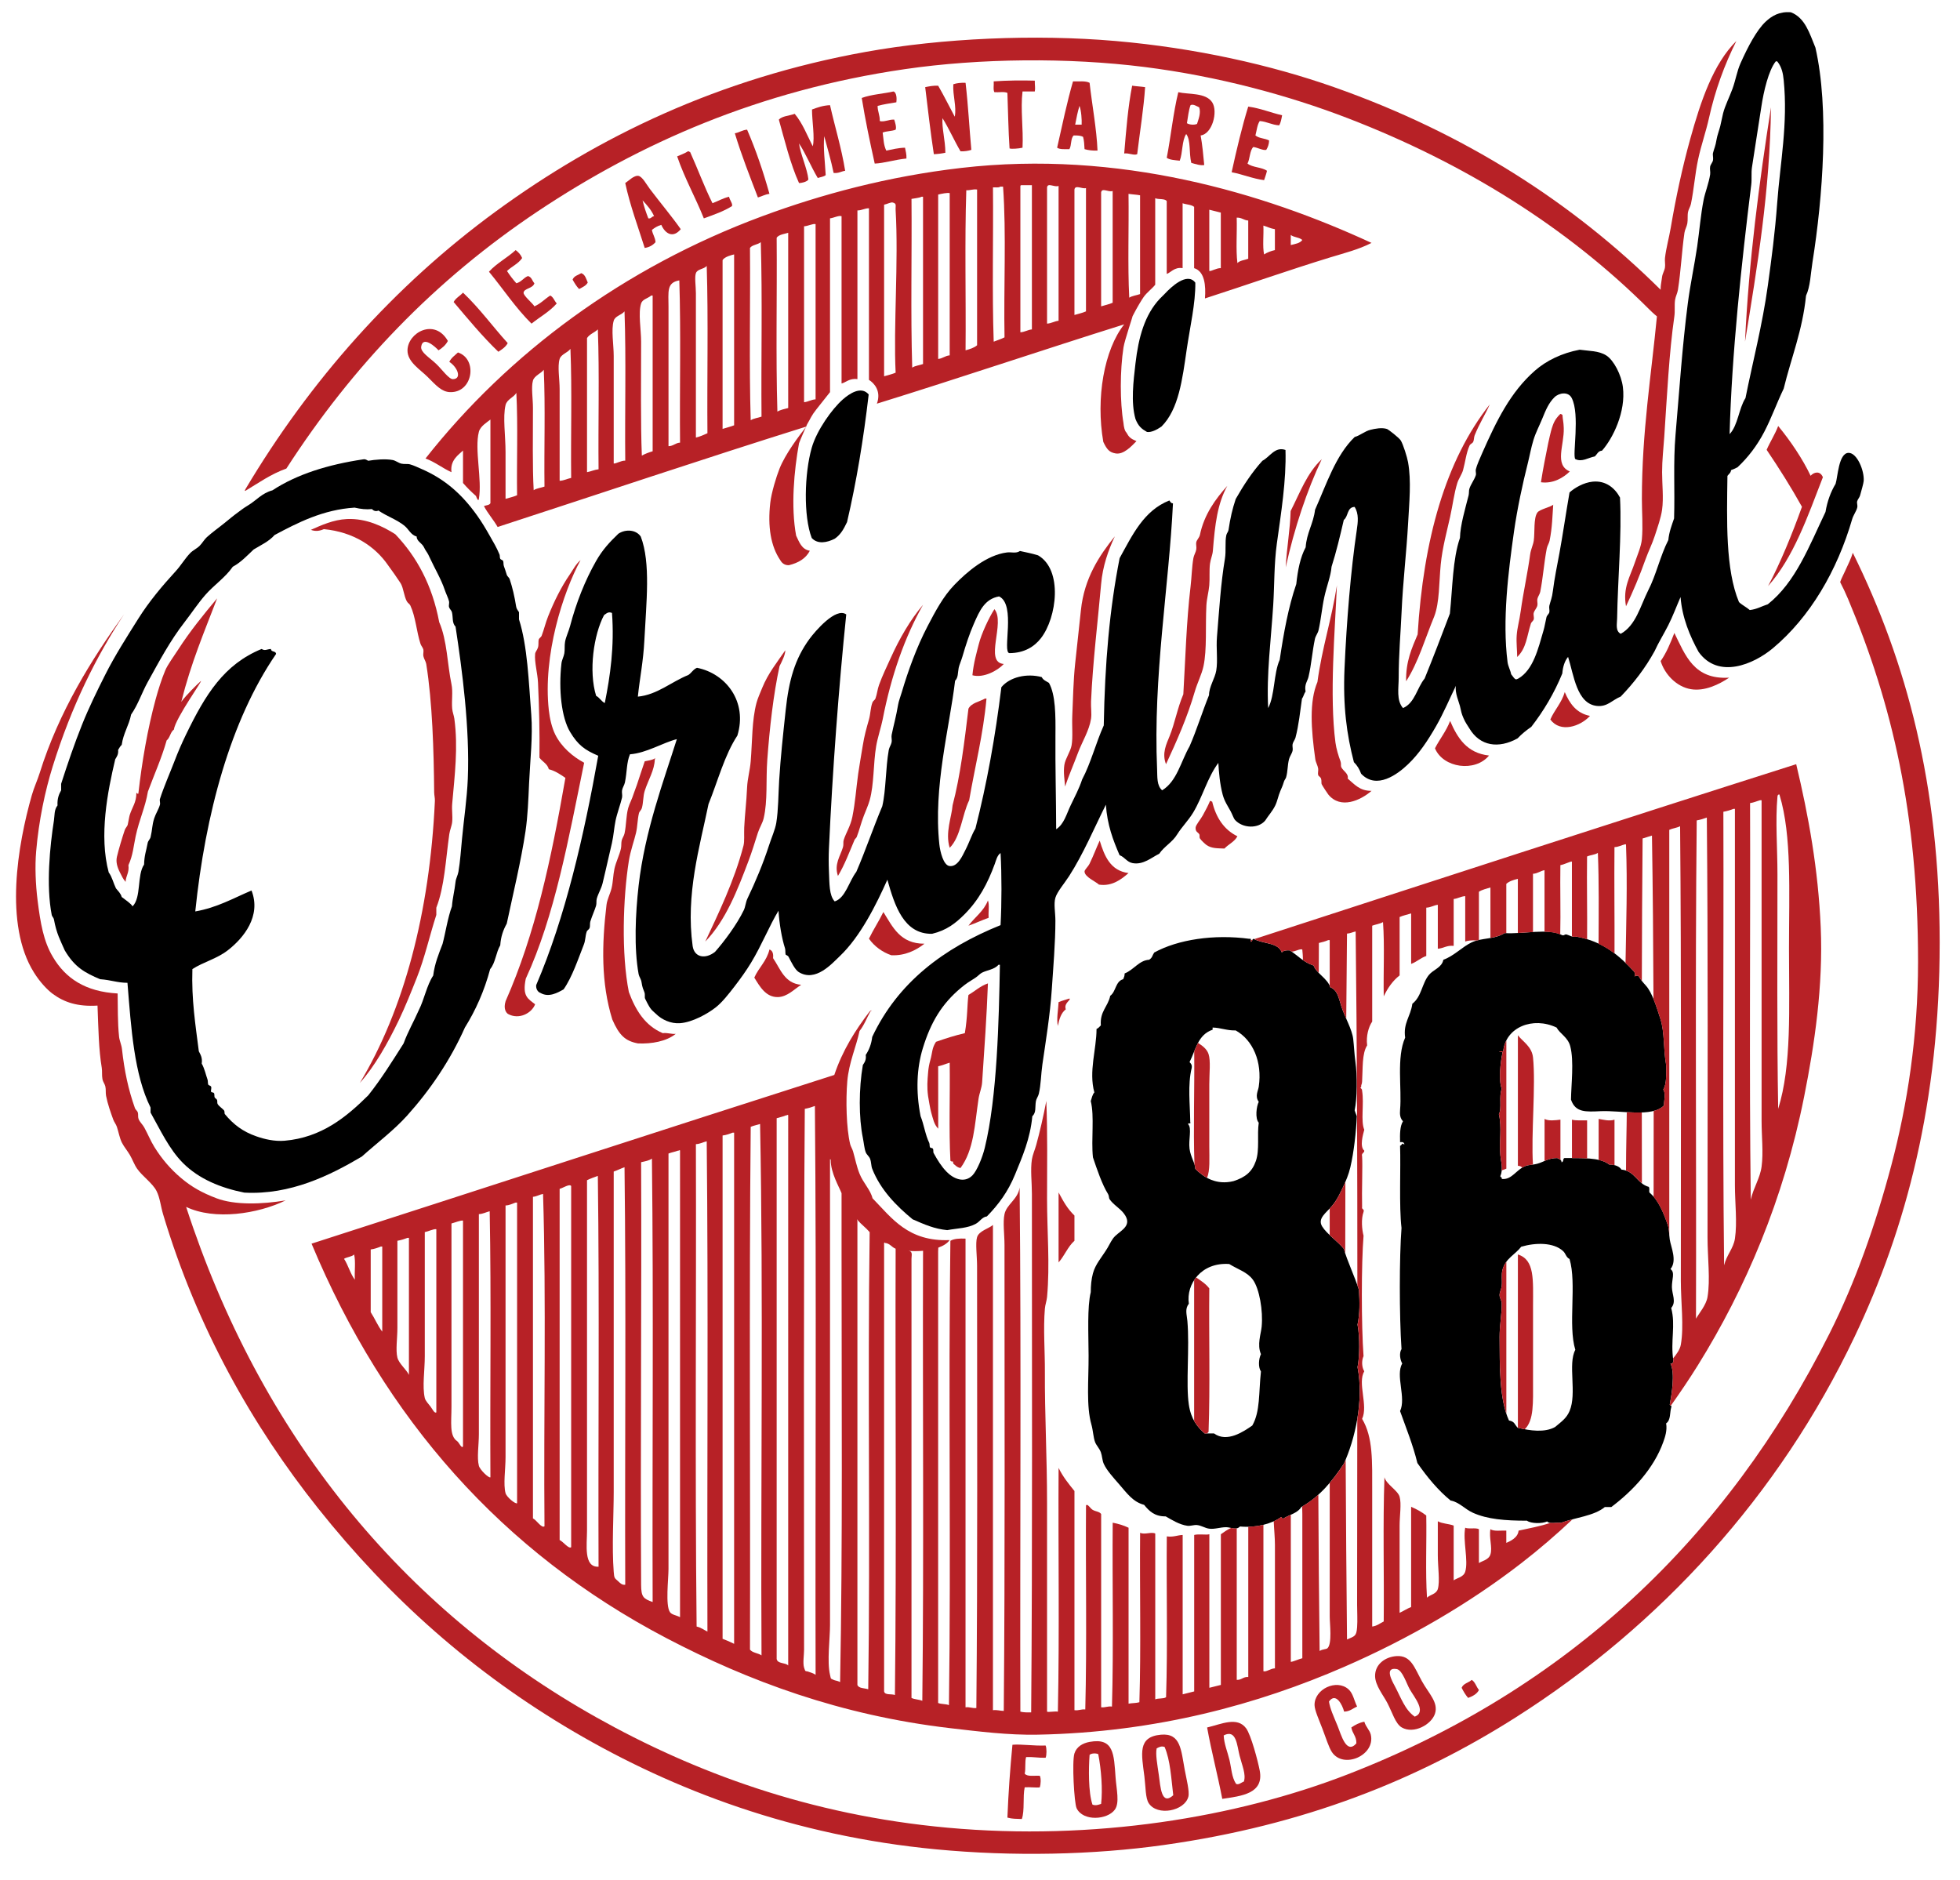
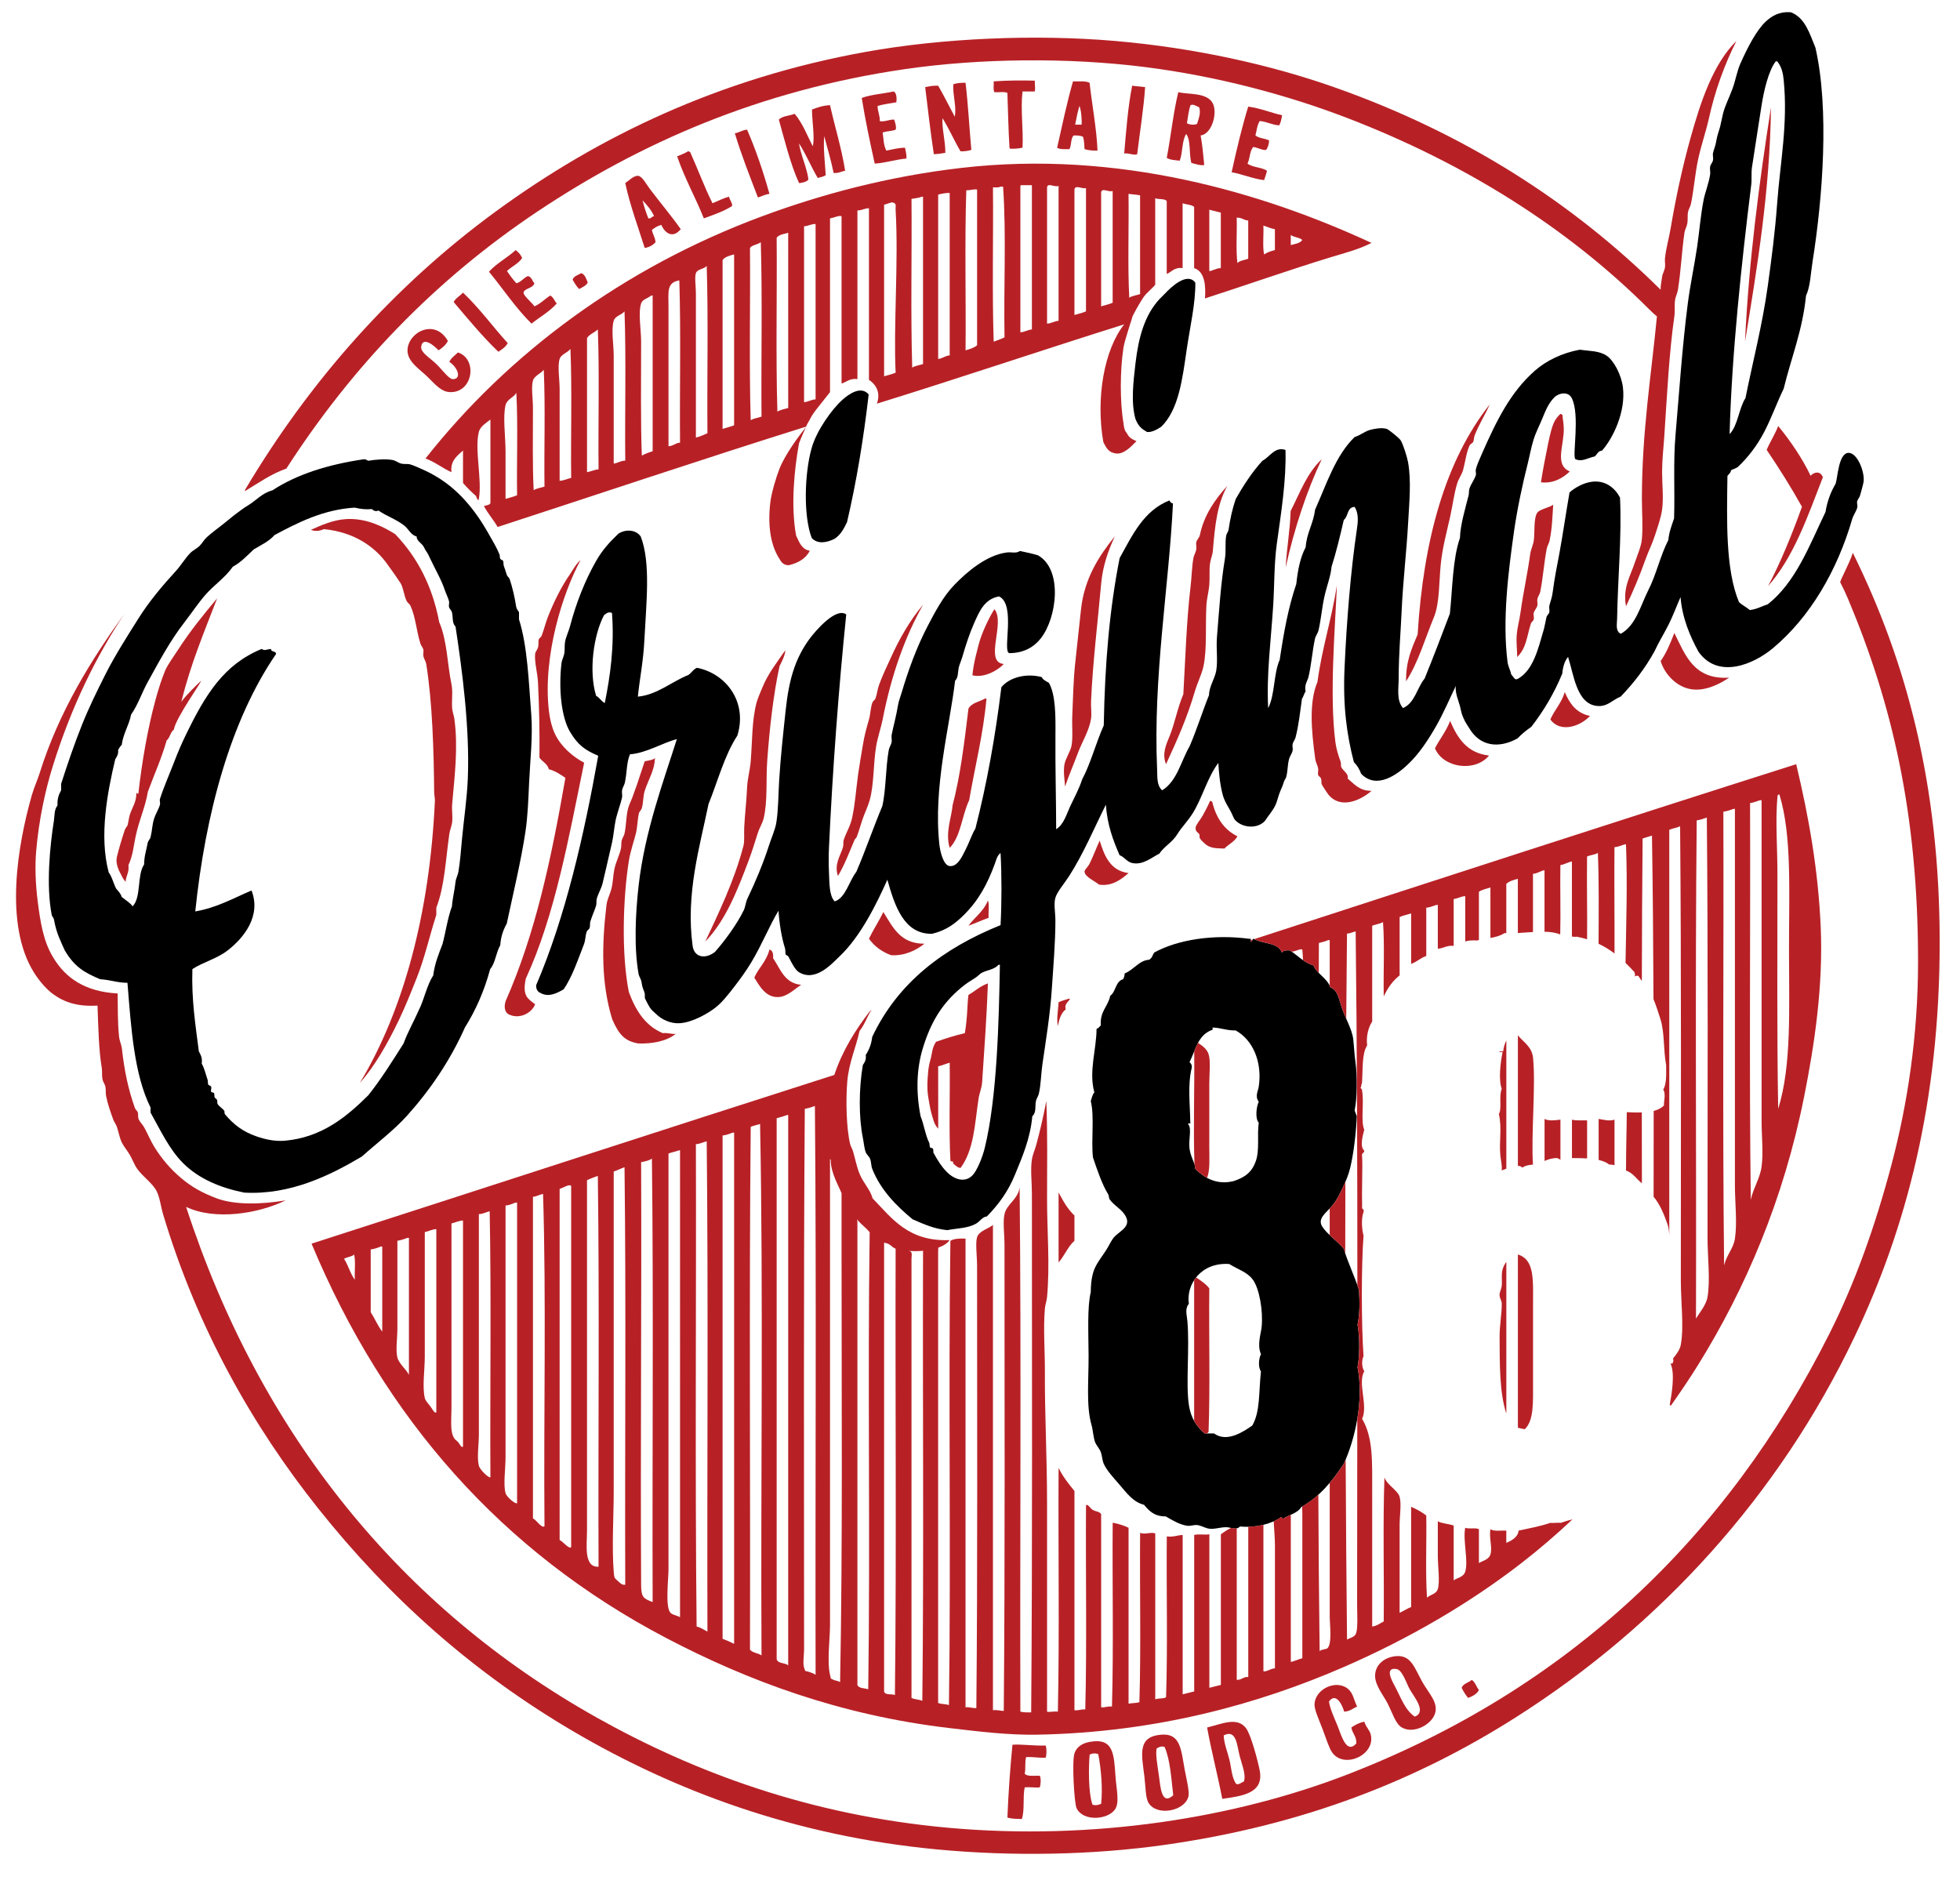
<svg xmlns="http://www.w3.org/2000/svg" version="1.1" id="Layer_1" x="0px" y="0px" width="161px" height="154.409px" viewBox="0 0 161 154.409" enable-background="new 0 0 161 154.409" xml:space="preserve">
  <path fill-rule="evenodd" clip-rule="evenodd" d="M143.733 50.112c0.586-0.066 0.984-0.318 1.48-0.474 2.294-1.813 3.408-4.806 4.738-7.582 0.15-0.896 0.436-1.657 0.829-2.31 0.181-0.537 0.241-2.534 1.066-2.546 0.698-0.012 1.307 1.469 1.243 2.309 -0.016 0.21-0.194 0.809-0.296 1.185 -0.046 0.174-0.182 0.294-0.236 0.474 -0.052 0.165 0.052 0.319 0 0.533 -0.072 0.292-0.315 0.606-0.415 0.948 -1.233 4.241-3.463 8.051-6.515 10.602 -1.574 1.315-4.48 2.568-6.101 0.296 -0.713-1.292-1.35-2.805-1.481-4.502 -0.336 0.764-0.626 1.559-1.006 2.31 -0.374 0.74-0.804 1.42-1.126 2.132 -0.77 1.402-1.717 2.627-2.783 3.732 -0.699 0.281-1.09 0.859-1.955 0.769 -1.661-0.173-1.897-2.544-2.369-4.027 -0.278 0.333-0.427 0.798-0.474 1.362 -0.672 1.639-1.538 3.083-2.547 4.383 -0.409 0.282-0.791 0.591-1.126 0.947 -1.56 0.866-3.098 0.645-3.967-0.829 -0.149-0.25-0.304-0.433-0.475-0.829 -0.178-0.408-0.172-0.488-0.296-1.007 -0.075-0.31-0.432-1.103-0.329-1.657 -0.494 1.018-1.025 2.27-1.626 3.316 -0.677 1.179-1.397 2.271-2.311 3.138 -0.845 0.808-2.575 2.114-3.849 0.771 -0.137-0.378-0.332-0.695-0.593-0.949 -0.588-2.259-0.907-4.588-0.77-7.7 0.171-3.887 0.516-8.086 1.007-11.371 0.094-0.63 0.184-1.335-0.178-1.896 -0.637 0.016-0.51 0.794-0.888 1.066 -0.305 1.315-0.615 2.624-1.007 3.85 -0.063 0.769-0.386 1.545-0.594 2.487 -0.194 0.882-0.268 1.829-0.474 2.725 -0.058 0.253-0.242 0.461-0.296 0.711 -0.219 1.02-0.289 2.117-0.533 3.139 -0.079 0.332-0.348 0.601-0.236 1.185 -0.129 0.169-0.169 0.425-0.296 0.593 -0.151 1.058-0.263 2.173-0.533 3.198 -0.047 0.175-0.201 0.35-0.237 0.533 -0.035 0.183 0.038 0.36 0 0.533 -0.056 0.254-0.237 0.468-0.297 0.71 -0.129 0.531-0.094 0.979-0.236 1.482 -0.034 0.12-0.134 0.21-0.178 0.354 -0.114 0.377-0.176 0.487-0.297 0.771 -0.175 0.411-0.236 0.813-0.414 1.184 -0.224 0.467-0.585 0.851-0.829 1.244 -0.571 0.683-1.843 0.651-2.487-0.059 -0.097-0.106-0.196-0.415-0.354-0.711 -0.22-0.405-0.507-0.813-0.652-1.363 -0.233-0.878-0.313-1.847-0.355-2.605 -0.899 1.204-1.297 2.804-2.073 4.087 -0.396 0.652-0.923 1.167-1.303 1.776 -0.384 0.643-1.064 0.988-1.48 1.6 -0.601 0.286-1.306 0.937-2.191 0.769 -0.47-0.089-0.635-0.488-1.066-0.651 -0.531-1.225-1.017-2.498-1.125-4.147 -0.936 1.867-1.846 4.038-3.021 5.865 -0.384 0.596-0.976 1.277-1.126 1.776 -0.152 0.51 0 1.213 0 1.895 0.002 1.732-0.184 3.957-0.296 5.627 -0.144 2.138-0.501 4.301-0.771 6.16 -0.12 0.837-0.117 1.672-0.296 2.429 -0.049 0.209-0.202 0.4-0.236 0.593 -0.089 0.499 0.043 0.939-0.296 1.243 -0.171 1.848-0.811 3.308-1.422 4.798 -0.587 1.429-1.361 2.46-2.311 3.435 -0.383 0.043-0.563 0.409-0.888 0.593 -0.686 0.389-1.523 0.373-2.37 0.533 -1.063-0.104-1.863-0.462-2.843-0.89 -1.308-1.077-2.626-2.395-3.317-4.145 -0.094-0.238-0.071-0.55-0.178-0.829 -0.075-0.198-0.276-0.33-0.355-0.533 -0.119-0.306-0.159-0.806-0.237-1.186 -0.337-1.64-0.336-4.026 0-5.981 0.141-0.215 0.294-0.416 0.237-0.829 0.27-0.402 0.462-0.881 0.533-1.481 2.108-4.466 5.856-7.291 10.542-9.18 0.097-1.839 0.101-4.084 0-5.923 -0.281 0.189-0.373 0.616-0.473 0.889 -0.591 1.62-1.32 2.976-2.488 4.146 -0.725 0.728-1.467 1.314-2.665 1.6 -2.337 0.043-3.083-2.359-3.672-4.443 -0.912 2.044-2.217 4.675-3.909 6.279 -0.64 0.606-1.99 2.168-3.376 1.304 -0.303-0.19-0.599-0.797-0.829-1.245 -0.056-0.109-0.233-0.166-0.237-0.177 -0.051-0.14-0.004-0.365-0.059-0.534 -0.261-0.805-0.465-1.999-0.533-3.08 -0.738 1.21-1.366 2.804-2.25 4.266 -0.409 0.676-0.87 1.314-1.362 1.954 -0.47 0.609-1.007 1.299-1.54 1.718 -0.64 0.503-1.896 1.231-2.961 1.304 -0.712 0.046-1.465-0.279-1.955-0.771 -0.13-0.131-0.328-0.261-0.486-0.5 -0.134-0.206-0.322-0.57-0.402-0.743 -0.06-0.13 0.015-0.327-0.059-0.533 -0.088-0.247-0.167-0.346-0.237-0.831 -0.037-0.253-0.2-0.446-0.237-0.65 -0.39-2.133-0.265-4.965 0-7.285 0.514-4.5 2.067-8.621 3.139-12.023 -1.154 0.289-2.498 1.147-3.85 1.244 -0.289 0.685-0.232 1.416-0.415 2.311 -0.044 0.218-0.201 0.431-0.237 0.651 -0.032 0.196 0.042 0.399 0 0.593 -0.101 0.468-0.414 1.313-0.533 1.895 -0.123 0.599-0.151 1.181-0.296 1.836 -0.143 0.649-0.35 1.476-0.533 2.311 -0.072 0.328-0.153 0.667-0.237 1.005 -0.105 0.427-0.354 0.826-0.474 1.246 -0.054 0.186-0.007 0.413-0.06 0.591 -0.101 0.349-0.325 0.821-0.474 1.304 -0.049 0.159 0 0.376-0.059 0.532 -0.044 0.117-0.199 0.18-0.237 0.297 -0.128 0.395-0.091 0.696-0.237 1.065 -0.466 1.181-0.954 2.662-1.659 3.672 -0.505 0.286-1.22 0.688-1.896 0.297 -0.237-0.08-0.391-0.356-0.355-0.651 2.387-5.555 3.923-12.259 5.094-18.835 -1.098-0.469-1.662-0.875-2.31-1.955 -0.714-1.19-0.953-3.481-0.711-5.626 0.033-0.291 0.189-0.551 0.237-0.83 0.053-0.31 0.003-0.634 0.059-0.947 0.072-0.407 0.295-0.849 0.415-1.304 0.498-1.901 1.228-3.742 2.132-5.33 0.542-0.952 1.128-1.568 1.836-2.25 0.614-0.4 1.458-0.324 1.836 0.236 0.833 2.168 0.45 5.438 0.296 8.529 -0.088 1.757-0.387 3.153-0.534 4.621 1.589-0.15 2.762-1.227 4.146-1.777 0.262-0.172 0.402-0.467 0.711-0.592 2.393 0.475 4.165 2.798 3.317 5.567 -1.058 1.609-1.601 3.73-2.37 5.627 -0.725 3.525-1.89 7.408-1.303 11.668 0.142 0.937 1.045 1.095 1.836 0.474 0.739-0.836 1.788-2.227 2.369-3.435 0.127-0.265 0.154-0.653 0.296-0.947 0.637-1.325 1.29-2.873 1.777-4.384 0.198-0.614 0.502-1.285 0.592-1.836 0.172-1.053 0.166-2.323 0.237-3.494 0.116-1.901 0.321-3.758 0.533-5.745 0.263-2.466 0.75-4.218 1.955-5.864 0.46-0.628 2.174-2.641 3.021-2.014 -0.616 5.995-1.131 12.854-1.422 19.25 -0.026 0.576-0.028 1.202 0 1.836 0.046 1.044 0.014 1.997 0.474 2.487 0.888-0.279 1.179-1.662 1.776-2.429 0.757-1.75 1.389-3.626 2.132-5.389 0.312-1.326 0.266-3.117 0.533-4.62 0.039-0.218 0.201-0.44 0.237-0.652 0.033-0.189-0.038-0.402 0-0.591 0.152-0.76 0.369-1.501 0.533-2.489 0.045-0.273 0.206-0.702 0.296-1.006 0.516-1.744 1.213-3.692 2.132-5.45 0.635-1.213 1.268-2.418 2.191-3.375 1.026-1.064 2.647-2.458 4.324-2.665 0.361-0.045 0.742 0.106 1.065-0.119 0.527 0.118 0.92 0.186 1.481 0.355 2.052 1.173 1.558 5.116 0.237 6.812 -0.534 0.686-1.356 1.215-2.581 1.224 -0.627-0.047 0.569-3.985-0.855-4.66 -1.178 0.212-1.594 1.159-2.072 2.251 -0.357 0.816-0.646 1.69-0.948 2.724 -0.09 0.308-0.254 0.672-0.296 0.889 -0.085 0.438-0.029 0.796-0.296 1.065C78 59.77 76.651 64.631 77.161 69.361c0.066 0.609 0.333 1.706 0.829 1.778 0.675 0.095 1.061-0.834 1.304-1.304 0.34-0.657 0.515-1.257 0.829-1.776 0.933-3.648 1.634-7.528 2.133-11.61 0.69-0.836 2.086-1.161 3.316-0.829 0.111 0.244 0.373 0.337 0.592 0.475 0.548 0.984 0.548 2.664 0.533 4.323 -0.021 2.524 0.054 5.203 0.06 7.699 0.649-0.419 0.849-1.251 1.185-1.954 0.329-0.688 0.711-1.403 0.947-2.133 0.719-1.354 1.132-3.014 1.777-4.441 0.09-5.115 0.475-9.549 1.303-13.741 1.048-1.895 1.978-3.906 4.087-4.738 0.076 0.102 0.122 0.233 0.295 0.236 -0.331 6.888-1.641 14.165-1.303 21.855 0.027 0.611-0.039 1.331 0.415 1.718 1.217-0.739 1.536-2.372 2.251-3.613 0.589-1.345 1.041-2.83 1.599-4.206 -0.001-0.686 0.485-1.37 0.593-2.014 0.142-0.843-0.02-1.818 0.06-2.783 0.172-2.093 0.313-4.386 0.651-6.397 0.112-0.665-0.01-1.368 0.118-1.955 0.03-0.137 0.156-0.272 0.178-0.415 0.147-0.988 0.318-1.726 0.592-2.546 0.646-1.131 1.346-2.208 2.192-3.14 0.612-0.313 1.029-1.193 1.896-0.888 0.077 2.489-0.37 5.23-0.711 7.7 -0.229 1.649-0.193 3.366-0.296 5.034 -0.179 2.866-0.565 5.695-0.415 8.469 0.561-1.078 0.439-2.838 0.948-3.968 0.325-2.201 0.714-4.34 1.361-6.22 0.121-1.142 0.328-2.198 0.771-3.021 0.083-1.2 0.633-1.933 0.77-3.079 0.951-2.129 1.69-4.469 3.258-5.982 0.458-0.125 0.816-0.472 1.303-0.592 0.34-0.084 0.936-0.208 1.362-0.06 0.093 0.033 0.984 0.712 1.125 0.948 0.191 0.319 0.517 1.348 0.592 1.776 0.277 1.539 0.101 3.289 0 5.094 -0.123 2.245-0.424 4.753-0.532 7.226 -0.071 1.623-0.237 3.458-0.237 5.389 0 0.851-0.204 1.86 0.356 2.488 0.979-0.424 1.144-1.659 1.776-2.428 0.714-1.754 1.396-3.541 2.073-5.331 0.224-2.125 0.223-4.477 0.829-6.219 0.023-1.04 0.427-2.377 0.71-3.495 0.04-0.16 0.015-0.388 0.061-0.533 0.116-0.382 0.415-0.747 0.532-1.125 0.044-0.141-0.036-0.313 0-0.474 0.075-0.331 0.354-0.957 0.533-1.362 1.149-2.595 2.294-4.973 4.323-6.752 0.933-0.818 2.209-1.442 3.673-1.718 0.784 0.113 1.565 0.075 2.19 0.474 0.607 0.387 1.237 1.589 1.362 2.606 0.25 2.021-0.814 4.194-1.717 5.212 -0.333 0.023-0.402 0.309-0.593 0.474 -0.541 0.102-1.059 0.491-1.602 0.216 -0.254-0.287 0.405-3.657-0.293-5.013 -0.274-0.549-1.04-0.438-1.422-0.059 -0.462 0.463-0.694 1.003-1.007 1.777 -0.214 0.525-0.522 1.105-0.711 1.718 -0.203 0.656-0.327 1.376-0.475 1.955 -0.407 1.606-0.859 3.697-1.125 5.567 -0.478 3.378-0.965 7.284-0.532 10.721 0.045 0.365 0.233 0.661 0.296 1.007 0.373 0.516 0.373 0.454 0.593 0.355 1.22-0.707 1.63-2.445 2.072-3.969 0.096-0.332 0.118-0.548 0.237-1.065 0.037-0.164 0.208-0.267 0.237-0.415 0.031-0.165-0.04-0.371 0-0.534 0.098-0.407 0.218-0.609 0.295-1.244 0.12-0.972 0.343-2.057 0.534-3.08 0.263-1.411 0.549-3.393 0.828-4.976 0.418-0.384 1.164-0.814 1.896-0.888 1.095-0.111 1.843 0.54 2.25 1.303 0.158 3.052-0.185 6.693-0.237 9.951 -0.007 0.428-0.155 1.009 0.297 1.244 1.244-0.69 1.605-2.264 2.25-3.554 0.662-1.273 1-2.87 1.659-4.146 0.068-0.681 0.283-1.218 0.473-1.777 0.074-2.315-0.078-4.595 0.119-6.87 0.313-3.628 0.553-7.263 1.007-10.779 0.205-1.588 0.542-3.122 0.771-4.679 0.187-1.282 0.284-2.593 0.532-3.85 0.118-0.6 0.422-1.35 0.533-2.073 0.035-0.223-0.043-0.439 0-0.651 0.036-0.179 0.201-0.336 0.237-0.533 0.035-0.196-0.044-0.42 0-0.593 0.095-0.382 0.2-0.525 0.296-1.125 0.048-0.303 0.202-0.701 0.296-1.066 0.088-0.344 0.147-0.72 0.237-1.066 0.163-0.635 0.519-1.323 0.771-2.014 0.258-0.709 0.371-1.445 0.651-2.073 0.611-1.375 1.333-2.743 2.072-3.435 0.492-0.461 1.124-0.856 2.074-0.771 1.178 0.46 1.533 1.743 2.014 2.903 1.151 5.022 0.603 12.32-0.237 17.59 -0.161 1.011-0.18 2.034-0.534 2.784 -0.289 2.87-1.218 5.1-1.836 7.641 -0.571 1.182-1.002 2.41-1.599 3.553 -0.579 1.11-1.318 2.086-2.191 2.902 -0.164 0.094-0.349 0.166-0.533 0.237 -0.023 0.234-0.191 0.321-0.297 0.474 -0.05 3.666-0.169 7.693 0.948 10.365C143.109 49.71 143.458 49.874 143.733 50.112zM144.682 8.771c-0.245 1.62-0.523 3.325-0.771 4.975 -0.069 0.473-0.001 0.961-0.058 1.422 -0.8 6.467-1.604 13.934-1.778 20.493 0.694-0.728 0.748-2.096 1.304-2.961 0.581-2.916 1.396-6.029 1.836-9.239 0.318-2.322 0.584-4.295 0.771-6.812 0.241-3.266 0.89-6.485 0.532-10.069 -0.05-0.508-0.146-1.066-0.532-1.54 -0.04 0-0.079 0-0.119 0C145.273 5.784 144.87 7.515 144.682 8.771zM49.619 50.527c-0.854 1.604-1.28 4.607-0.651 6.633 0.289 0.146 0.421 0.448 0.711 0.592 0.448-2.223 0.797-4.646 0.592-7.403C49.958 50.221 49.82 50.394 49.619 50.527zM80.655 79.904c-0.162 0.084-0.339 0.292-0.533 0.414 -0.54 0.344-0.726 0.447-1.185 0.829 -1.578 1.319-2.486 2.833-3.139 4.977 -0.486 1.592-0.587 3.502-0.178 5.566 0.275 0.676 0.394 1.561 0.711 2.191 0.044 0.091 0.016 0.271 0.059 0.356 0.042 0.078 0.182 0.043 0.237 0.118 0.071 0.098 0.015 0.274 0.059 0.354 0.345 0.625 0.645 1.105 1.066 1.54 0.558 0.577 1.465 0.982 2.132 0.296 0.366-0.376 0.811-1.447 1.007-2.251 1.024-4.176 1.163-10.533 1.244-15.043 -0.039 0-0.079 0-0.118 0C81.696 79.64 81.068 79.688 80.655 79.904z" />
  <path fill-rule="evenodd" clip-rule="evenodd" d="M94.218 35.483c-0.426-0.244-0.701-0.444-0.947-1.066 -0.39-1.367-0.167-3.111 0-4.561 0.249-2.148 0.756-4.001 2.014-5.331 0.134-0.141 0.294-0.284 0.415-0.415 0.446-0.479 1.812-1.808 2.487-0.889 0.021 1.708-0.435 3.62-0.711 5.508 -0.356 2.45-0.654 4.893-2.066 6.308C94.998 35.327 94.546 35.533 94.218 35.483z" />
  <path fill-rule="evenodd" clip-rule="evenodd" d="M71.356 32.403c-0.425 3.662-1.003 7.17-1.777 10.483 -0.298 0.628-0.545 1.04-1.006 1.363 -0.629 0.325-1.414 0.479-1.896-0.059 -0.688-1.792-0.604-5.284 0-7.404 0.412-1.445 1.673-3.197 2.547-3.968C69.743 32.36 70.735 31.663 71.356 32.403z" />
  <path fill-rule="evenodd" clip-rule="evenodd" d="M10.47 80.733c-0.881-0.01-1.305-0.229-2.25-0.297 -1.23-0.526-2.069-0.959-2.902-2.369 -0.334-0.771-0.675-1.358-0.889-2.547 -0.024-0.138-0.153-0.233-0.178-0.354 -0.477-2.429-0.147-5.702 0.178-7.759 0.065-0.409 0.009-0.888 0.296-1.244 -0.033-0.547 0.111-0.915 0.296-1.244 0-0.178 0-0.355 0-0.533 0.527-1.632 1.086-3.281 1.718-4.858 0.565-1.409 1.208-2.719 1.896-4.086 0.788-1.567 1.79-3.135 2.724-4.62 0.887-1.409 1.95-2.675 3.08-3.909 0.425-0.464 0.745-1.021 1.185-1.48 0.22-0.229 0.544-0.368 0.77-0.593 0.232-0.232 0.373-0.512 0.592-0.71 0.466-0.422 0.989-0.786 1.48-1.186 0.371-0.301 0.7-0.58 1.125-0.888 0.283-0.205 0.409-0.317 0.77-0.533 0.701-0.418 1.145-1.012 2.014-1.244 2.016-1.321 4.559-2.115 7.462-2.547 0.213-0.035 0.287 0.069 0.415 0.118 0.551-0.097 1.414-0.174 2.014-0.059 0.229 0.044 0.471 0.242 0.711 0.296 0.255 0.058 0.477-0.005 0.711 0.059 0.28 0.077 0.623 0.241 0.888 0.355 1.908 0.823 3.324 2.029 4.62 3.85 0.385 0.541 0.699 1.064 1.066 1.717 0.294 0.525 0.504 0.848 0.77 1.481 0.04 0.094 0.006 0.245 0.06 0.355 0.032 0.066 0.207 0.101 0.237 0.178 0.044 0.113 0.012 0.287 0.059 0.415 0.078 0.211 0.14 0.398 0.237 0.711 0.047 0.152 0.192 0.223 0.237 0.355 0.228 0.679 0.408 1.447 0.533 2.25 0.028 0.209 0.15 0.325 0.237 0.475 0 0.197 0 0.395 0 0.592 0.697 2.194 0.797 5.103 1.007 7.817 0.138 1.789-0.092 3.735-0.178 5.627 -0.062 1.368-0.109 2.71-0.296 3.969 -0.355 2.397-1.031 5.183-1.54 7.582 -0.278 0.491-0.486 1.054-0.533 1.776 -0.348 0.58-0.398 1.457-0.829 1.954 -0.484 1.808-1.194 3.388-2.073 4.798 -1.213 2.721-2.868 5.144-4.738 7.226 -1.094 1.219-2.467 2.243-3.731 3.376 -2.604 1.543-5.871 3.168-9.654 2.962 -1.923-0.381-3.731-1.119-5.035-2.429 -1.148-1.153-1.866-2.727-2.665-4.146 0-0.139 0-0.276 0-0.415C11.019 88.279 10.772 84.478 10.47 80.733zM16.333 86.36c0.139 0.276 0.306 0.523 0.237 1.007 0.244 0.433 0.345 0.952 0.474 1.302 0.05 0.137 0.014 0.292 0.059 0.416 0.03 0.08 0.198 0.086 0.237 0.177 0.057 0.134-0.043 0.324 0 0.415 0.042 0.087 0.171 0.027 0.237 0.118 0.057 0.079 0.012 0.267 0.059 0.356 0.034 0.064 0.13 0.1 0.178 0.176 0.065 0.107 0.008 0.268 0.059 0.356 0.107 0.19 0.44 0.407 0.533 0.533 0.058 0.079 0.019 0.247 0.059 0.296 0.719 0.866 1.477 1.443 2.606 1.836 0.649 0.226 1.475 0.427 2.31 0.356 3.041-0.263 5.079-1.957 6.871-3.732 1.06-1.329 1.975-2.804 2.902-4.264 0.352-0.972 0.843-1.804 1.244-2.725 0.455-0.888 0.65-2.036 1.185-2.844 0.125-1 0.459-1.79 0.77-2.605 0.228-0.846 0.425-2.162 0.77-3.08 0.055-0.72 0.211-1.246 0.296-2.014 0.032-0.29 0.19-0.551 0.237-0.829 0.146-0.871 0.208-1.786 0.296-2.724 0.152-1.609 0.407-3.293 0.474-4.916 0.171-4.156-0.463-8.937-1.007-12.497 -0.303-0.305-0.191-0.762-0.296-1.185 -0.036-0.147-0.191-0.261-0.237-0.416 -0.043-0.146 0.034-0.329 0-0.474 -0.064-0.275-0.246-0.621-0.355-0.947 -0.291-0.873-0.856-1.826-1.184-2.547 -0.142-0.31-0.2-0.428-0.355-0.652 -0.102-0.146-0.147-0.285-0.237-0.415 -0.17-0.246-0.53-0.416-0.533-0.77 -0.478-0.121-0.65-0.602-1.007-0.888 -0.636-0.51-1.432-0.766-2.132-1.244 -0.205 0.105-0.41 0.017-0.533-0.119 -0.491 0.047-0.902-0.002-1.421-0.119 -2.577 0.16-4.668 1.232-6.574 2.251 -0.45 0.518-1.114 0.821-1.717 1.185 -0.539 0.508-1.04 1.053-1.718 1.421 -0.62 0.895-1.534 1.491-2.251 2.31 -0.598 0.683-1.142 1.51-1.717 2.251 -1.188 1.527-2.083 3.22-3.021 4.915 -0.486 0.88-0.781 1.83-1.362 2.665 -0.179 0.908-0.641 1.531-0.771 2.489 -0.125 0.11-0.205 0.267-0.296 0.415 0.038 0.373-0.111 0.559-0.237 0.769 -0.628 2.648-1.346 6.286-0.533 9.3 0.275 0.356 0.383 0.879 0.592 1.302 0.174 0.223 0.389 0.402 0.474 0.711 0.292 0.23 0.783 0.55 0.889 0.771 0.733-0.728 0.353-2.568 0.948-3.436 0.022-0.783 0.169-1.084 0.296-1.776 0.031-0.173 0.198-0.312 0.237-0.473 0.156-0.659 0.113-0.957 0.296-1.54 0.113-0.362 0.375-0.765 0.474-1.127 0.04-0.144-0.042-0.341 0-0.473 0.303-0.955 0.856-2.22 1.185-3.08 0.305-0.8 0.608-1.492 0.947-2.191 1.614-3.33 3.127-5.778 6.219-7.049 0.284 0.178 0.413 0.024 0.77 0 -0.004 0.281 0.419 0.134 0.415 0.415 -3.747 5.463-5.808 13.146-6.634 21.145 1.8-0.313 3.133-1.092 4.62-1.719 0.818 2.092-0.639 3.9-1.955 4.916 -0.912 0.705-2.018 0.962-2.902 1.54C15.721 82.116 16.06 84.206 16.333 86.36z" />
  <path fill-rule="evenodd" clip-rule="evenodd" d="M102.748 77.357c0.151-0.005 0.084-0.23 0.236-0.237 0.717 0.429 2.018 0.273 2.31 1.126 0.109-0.167 0.357-0.195 0.651-0.179 0.654 0.412 1.14 0.994 1.955 1.244 0.229 0.637 1.184 1.105 1.362 1.777 0.627 0.273 0.682 0.85 0.946 1.658 0.272 0.829 0.857 1.809 0.949 2.605 0.069 0.6 0.091 1.196 0.177 1.837 0.166 1.213 0.152 3.006-0.059 4.027 0.048 0.17 0.12 0.314 0.178 0.474 -0.058 1.282-0.236 2.943-0.534 4.206 -0.146 0.62-0.379 1.146-0.592 1.6 -0.205 0.435-0.485 1.052-0.888 1.538 -0.493 0.598-1.245 1.047-0.829 1.718 0.385 0.622 1.296 1.231 1.777 1.837 0.29 1.031 0.88 2.225 1.242 3.376 0.056 0.988 0.078 1.95-0.118 2.843 0.198 1.02 0.172 2.701 0 3.495 0.542 2.765-0.228 5.989-1.124 7.936 -0.937 1.414-1.987 2.713-3.496 3.555 -0.301 0.507-0.981 0.636-1.479 0.947 -0.132 0.032-0.085-0.113-0.178-0.118 -0.799 0.568-2.072 0.895-3.377 0.77 -0.323 0.336-0.722 0.067-1.125 0.06 -0.476-0.01-0.949 0.186-1.422 0.118 -0.348-0.051-0.648-0.273-1.006-0.297 -0.259-0.017-0.514 0.094-0.771 0.061 -0.651-0.086-1.304-0.499-1.777-0.771 -0.92 0.012-1.369-0.447-1.776-0.948 -0.912-0.242-1.382-0.919-2.073-1.718 -0.438-0.505-1.008-1.122-1.243-1.658 -0.126-0.285-0.13-0.66-0.237-0.947 -0.114-0.309-0.371-0.561-0.473-0.829 -0.147-0.384-0.167-0.969-0.297-1.422 -0.444-1.541-0.228-3.666-0.237-5.685 -0.008-1.776-0.121-4.005 0.178-5.213 0.003-0.536 0.048-1.061 0.178-1.54 0.212-0.783 0.717-1.299 1.185-2.074 0.225-0.37 0.361-0.732 0.651-1.005 0.524-0.496 1.436-0.874 0.711-1.837 -0.327-0.435-0.867-0.719-1.185-1.186 -0.054-0.079-0.035-0.282-0.118-0.414 -0.483-0.771-0.902-2.004-1.244-3.02 -0.154-1.494 0.136-3.358-0.178-4.62 0.086-0.25 0.133-0.539 0.296-0.711 -0.478-1.723 0.177-3.539 0.178-5.212 0.155-0.062 0.247-0.188 0.355-0.297 -0.091-1.156 0.591-1.541 0.77-2.428 0.477-0.334 0.424-1.195 1.066-1.363 0.081-0.247 0.105-0.183 0.119-0.473 0.755-0.299 1.185-1.078 2.014-1.125 0.281-0.186 0.238-0.333 0.415-0.593 1.953-1.071 4.908-1.519 7.817-1.126C102.808 77.061 102.734 77.253 102.748 77.357zM99.608 84.584c-1.221 0.417-1.374 1.635-1.896 2.665 0.11 0.106 0.217 0.217 0.178 0.473 -0.345 1.417-0.133 3.005-0.119 4.442 0.093 0.212-0.2 0.036-0.177 0.178 0.326 0.325 0.022 1.27 0.118 2.015 0.091 0.704 0.469 1.191 0.474 1.658 0.705 0.707 1.724 1.355 3.14 1.007 0.965-0.313 1.524-0.757 1.836-1.658 0.319-0.924 0.089-2.165 0.236-3.14 -0.317-0.343-0.191-1.345 0-1.718 -0.334-0.459-0.051-0.891 0-1.244 0.301-2.037-0.482-3.832-1.896-4.619 -0.729 0.018-1.204-0.217-1.895-0.237C99.608 84.464 99.608 84.524 99.608 84.584zM97.654 107.09c-0.34 0.45-0.167 0.872-0.119 1.422 0.192 2.202-0.137 5.152 0.119 6.87 0.178 1.196 0.697 1.843 1.303 2.369 0.256 0 0.513 0 0.77 0 1.063 0.774 2.422-0.154 3.14-0.652 0.658-1.154 0.52-2.671 0.711-4.441 -0.237-0.34-0.193-1.033 0-1.422 -0.334-0.771 0.004-1.68 0.058-2.251 0.127-1.317-0.189-3.121-0.711-3.849 -0.455-0.641-1.229-0.853-1.952-1.304C98.679 103.671 97.422 105.475 97.654 107.09z" />
-   <path fill-rule="evenodd" clip-rule="evenodd" d="M115.362 94c-0.021-0.156-0.142-0.212-0.355-0.177 -0.02-0.672-0.012-1.315 0.238-1.718 -0.232-0.243-0.273-0.545-0.238-0.947 0.154-1.746-0.311-4.293 0.416-5.924 -0.173-1.198 0.444-1.719 0.592-2.783 0.762-0.587 0.781-1.664 1.362-2.369 0.366-0.443 1.056-0.589 1.185-1.243 0.867-0.311 1.564-1.068 2.31-1.422 0.854-0.405 1.874-0.23 2.725-0.771 1.502 0.113 3.577-0.434 4.738 0.178 0.181 0.043 0.174-0.103 0.355-0.06 0.263 0.073 0.43 0.242 0.829 0.178 2.157 0.389 3.524 1.569 4.738 2.903 0.019 0.139 0.116 0.244 0 0.354 0.139-0.019 0.244-0.116 0.354 0 0.158 0.276 0.345 0.496 0.593 0.77 0.501 0.554 0.868 1.73 1.186 2.725 0.363 1.143 0.228 2.414 0.473 3.791 0.006 0.756 0.048 1.548-0.237 2.015 0.241 0.346 0.028 1.02 0.061 1.302 -0.944 1.004-3.553 0.399-5.213 0.475 -1.2 0.054-2.063 0.127-2.428-0.949 0.012-1.2 0.26-3.173-0.06-4.382 -0.198-0.754-0.837-1.012-1.125-1.54 -1.933-0.916-4.178-0.05-4.384 1.955 -0.098 0-0.197 0-0.295 0 -0.043 0.161 0.279-0.043 0.236 0.118 -0.172 0.811-0.332 2.257-0.061 2.962 -0.251 0.6 0.029 1.646-0.235 2.072 0.265 1.175 0.011 2.205 0.119 3.376 0.049 0.545 0.258 1.14 0 1.718 0 0.117 0.16 0.076 0.116 0.237 0.836 0.095 1.183-0.77 1.956-1.065 0.27-0.104 0.643-0.094 0.947-0.179 0.61-0.169 0.883-0.467 1.658-0.473 0.153 0.083 0.352 0.121 0.355 0.354 0.229-0.095 0.063-0.277 0.236-0.354 1.381 0.021 2.891-0.088 3.673 0.532 0.512-0.007 0.886 0.198 1.007 0.415 1.12 0.104 1.282 1.164 2.251 1.422 0.096 0.213-0.011 0.285 0.059 0.473 0.71 0.585 1.131 1.61 1.481 2.606 0.148 0.421 0.115 0.813 0.178 1.242 0.089 0.606 0.632 1.743 0.059 2.43 0.394 0.264 0.109 0.838 0.118 1.481 0.01 0.617 0.384 1.205-0.058 1.716 0.382 1.425-0.075 2.685 0.177 4.324 -0.021 0.138-0.038 0.277-0.237 0.237 0.399 0.782 0.088 2.597-0.059 3.376 0.025 0.093 0.187 0.051 0.119 0.237 -0.119 0.385-0.025 1.048-0.416 1.303 0.101 0.574-0.089 1.129-0.237 1.54 -0.783 2.184-2.507 4.009-4.264 5.331 -0.178 0-0.355 0-0.532 0 -0.896 0.743-2.42 0.856-3.614 1.302 -0.361-0.052-0.949 0.121-1.125-0.118 -0.398 0.19-1.332 0.188-1.658-0.06 -1.791 0.001-3.258-0.117-4.441-0.651 -0.668-0.301-1.126-0.877-1.836-1.007 -1.007-0.821-1.913-1.907-2.726-3.08 -0.377-1.53-0.894-2.785-1.422-4.264 0.518-1.096-0.397-2.938 0.179-3.909 -0.172-0.287-0.273-0.854-0.06-1.185 -0.188-2.755-0.182-7.586 0-9.951 -0.212-1.764-0.053-4.951-0.119-6.752 0.109 0.005 0.201-0.303 0.297-0.118C115.323 94 115.344 94 115.362 94zM128.394 102.767c-0.794-0.73-2.272-0.698-3.436-0.356 -0.49 0.641-1.297 0.966-1.54 1.896 -0.112 0.433-0.013 0.869-0.061 1.302 -0.035 0.333-0.205 0.553-0.176 0.831 0.023 0.224 0.174 0.39 0.176 0.65 0.011 0.813-0.181 1.787-0.176 2.724 0.011 2.415-0.031 5.139 0.771 6.871 0.473 0.087 0.446 0.307 0.709 0.593 1.013 0.251 2.231 0.42 3.081-0.059 0.518-0.437 0.932-0.716 1.184-1.304 0.627-1.463-0.157-3.859 0.475-5.034 -0.617-2.028 0.134-5.426-0.475-7.463C128.627 103.271 128.629 102.983 128.394 102.767z" />
  <path fill-rule="evenodd" clip-rule="evenodd" fill="#B72126" d="M145.473 8.817c-0.08 6.81-1.134 13.16-2.132 19.249C143.646 21.481 144.512 14.943 145.473 8.817z" />
  <path fill-rule="evenodd" clip-rule="evenodd" fill="#B72126" d="M58.526 16.694c0.456-0.176 0.853-0.411 1.362-0.533 0.039 0.259 0.324 0.582 0.237 0.77 -0.675 0.431-1.501 0.711-2.31 1.007 -0.691-1.737-1.576-3.28-2.191-5.093 0.301-0.133 0.626-0.243 0.888-0.415 0.096-0.017 0.103 0.056 0.178 0.059C57.317 13.875 57.854 15.352 58.526 16.694z" />
  <path fill-rule="evenodd" clip-rule="evenodd" fill="#B72126" d="M47.746 22.439c0.323 0.111 0.403 0.466 0.533 0.77 -0.143 0.272-0.443 0.386-0.711 0.533 -0.214-0.22-0.375-0.493-0.533-0.77C47.142 22.664 47.49 22.598 47.746 22.439z" />
  <path fill-rule="evenodd" clip-rule="evenodd" fill="#B72126" d="M41.705 28.185c-0.172 0.321-0.47 0.517-0.77 0.71 -1.319-1.267-2.487-2.685-3.672-4.087 0.179-0.333 0.525-0.5 0.77-0.77C39.373 25.305 40.466 26.817 41.705 28.185z" />
  <path fill-rule="evenodd" clip-rule="evenodd" fill="#B72126" d="M128.948 38.727c-0.536 0.522-1.37 1.022-2.37 0.888 0.186-1.204 0.36-2.015 0.598-3.22 0.036-0.179 0.219-0.987 0.288-1.193 0.123-0.371 0.217-0.724 0.699-1.194 0.097-0.016 0.103 0.056 0.179 0.06 0.034 0.497 0.09 0.529 0.109 1.093C128.501 36.564 127.654 38.183 128.948 38.727z" />
  <path fill-rule="evenodd" clip-rule="evenodd" fill="#B72126" d="M108.573 37.72c-1.196 2.514-2.259 5.678-2.961 8.884 0.095-1.722 0.366-3.121 0.403-4.623C106.813 40.411 107.354 38.87 108.573 37.72z" />
  <path fill-rule="evenodd" clip-rule="evenodd" fill="#B72126" d="M127.586 41.452c-0.069 0.939-0.075 1.861-0.297 2.961 -0.042 0.215-0.191 0.419-0.235 0.652 -0.225 1.177-0.305 2.391-0.534 3.553 -0.037 0.19-0.201 0.398-0.237 0.593 -0.03 0.169 0.039 0.377 0 0.533 -0.054 0.218-0.237 0.388-0.296 0.593 -0.049 0.169 0.04 0.357 0 0.533 -0.03 0.134-0.195 0.223-0.236 0.355 -0.34 1.066-0.365 2.012-1.124 2.743 0-0.494-0.083-1.182-0.041-1.769 0.048-0.673 0.212-1.138 0.336-2.041 0.191-1.408 0.58-3.188 0.77-4.62 0.054-0.408 0.248-0.782 0.296-1.125 0.097-0.693-0.03-1.85 0.296-2.31C126.479 41.829 127.413 41.646 127.586 41.452z" />
  <path fill-rule="evenodd" clip-rule="evenodd" fill="#B72126" d="M109.817 48.085c-0.158 3.683-0.624 9.082-0.119 12.912 0.067 0.508 0.249 1.107 0.415 1.54 0.068 0.18 0.012 0.373 0.06 0.474 0.159 0.339 0.618 0.519 0.532 0.947 0.541 0.445 0.962 1.014 1.955 1.007 -0.887 0.777-2.543 1.542-3.553 0.296 -0.071-0.087-0.456-0.677-0.534-0.829 -0.053-0.106 0-0.314-0.059-0.475 -0.059-0.153-0.212-0.196-0.237-0.296 -0.041-0.163 0.027-0.35 0-0.533 -0.036-0.244-0.199-0.5-0.236-0.771 -0.345-2.461-0.505-4.726 0.177-6.336C108.593 53.218 109.393 50.838 109.817 48.085z" />
  <path fill-rule="evenodd" clip-rule="evenodd" fill="#B72126" d="M81.684 50.04c0.929 1.098-0.882 4.378 0.771 4.501 -0.498 0.546-1.667 1.179-2.578 0.927 0.093-1.019 0.371-1.945 0.525-2.562C80.612 52.061 81.255 50.694 81.684 50.04z" />
  <path fill-rule="evenodd" clip-rule="evenodd" fill="#B72126" d="M137.536 51.994c0.902 1.821 1.597 3.853 4.501 3.672 -0.829 0.557-2.004 1.135-3.139 0.947 -1.179-0.195-2.151-1.213-2.488-2.31C136.883 53.631 137.217 52.82 137.536 51.994z" />
  <path fill-rule="evenodd" clip-rule="evenodd" fill="#B72126" d="M64.508 53.416c0.003 0.359-0.287 0.937-0.474 1.303 -0.504 2.312-0.816 5.084-1.007 7.7 -0.121 1.653 0.042 3.354-0.296 4.798 -0.094 0.402-0.342 0.771-0.474 1.184 -0.274 0.86-0.486 1.557-0.77 2.311 -0.903 2.398-1.875 4.904-3.554 6.632 1.052-2.254 2.387-4.974 3.139-7.876 0.096-0.368 0.036-0.935 0.06-1.481 0.047-1.061 0.182-2.059 0.237-3.316 0.031-0.697 0.237-1.406 0.296-2.132 0.135-1.673 0.093-3.35 0.474-4.798 0.102-0.384 0.316-0.855 0.474-1.243C63.089 55.319 63.834 54.4 64.508 53.416z" />
  <path fill-rule="evenodd" clip-rule="evenodd" fill="#B72126" d="M128.533 56.851c0.405 0.937 0.948 1.737 2.073 1.955 -0.793 0.871-2.436 1.422-3.258 0.296C127.697 58.305 128.276 57.739 128.533 56.851z" />
  <path fill-rule="evenodd" clip-rule="evenodd" fill="#B72126" d="M80.914 57.384c0.04 0 0.079 0 0.119 0 -0.273 2.985-0.946 5.569-1.422 8.351 -0.598 1.239-0.683 2.989-1.6 3.909 -0.387-1.242 0.166-2.541 0.237-3.494 0.643-2.437 0.969-5.191 1.303-7.937C79.803 57.734 80.445 57.645 80.914 57.384z" />
  <path fill-rule="evenodd" clip-rule="evenodd" fill="#B72126" d="M119.116 59.22c0.605 1.408 1.383 2.644 3.198 2.842 -1.144 1.391-3.766 1.029-4.442-0.591C118.266 60.699 118.797 60.064 119.116 59.22z" />
  <path fill-rule="evenodd" clip-rule="evenodd" fill="#B72126" d="M99.393 65.794c0.096-0.017 0.103 0.055 0.179 0.059 0.316 1.322 0.975 2.303 2.072 2.843 -0.237 0.453-0.732 0.651-1.065 1.007 -0.527-0.026-1.045 0.014-1.481-0.296 -0.084-0.06-0.441-0.379-0.532-0.533 -0.068-0.117 0.005-0.258-0.06-0.356 -0.111-0.167-0.314-0.178-0.296-0.533 0.011-0.223 0.415-0.68 0.592-1.007C99.057 66.508 99.236 66.175 99.393 65.794z" />
  <path fill-rule="evenodd" clip-rule="evenodd" fill="#B72126" d="M90.332 69.051c0.393 1.285 0.882 2.475 2.368 2.667 -0.581 0.51-1.362 1.116-2.429 0.947 -0.258-0.25-1.163-0.617-1.184-1.067 -0.008-0.152 0.286-0.389 0.414-0.651C89.812 70.312 90.069 69.616 90.332 69.051z" />
  <path fill-rule="evenodd" clip-rule="evenodd" fill="#B72126" d="M81.151 73.967c0.137 0.356 0.02 0.968 0.059 1.422 -0.565 0.204-1.088 0.453-1.658 0.652C80.072 75.337 80.811 74.852 81.151 73.967z" />
  <path fill-rule="evenodd" clip-rule="evenodd" fill="#B72126" d="M72.563 74.916c0.768 1.227 1.375 2.611 3.375 2.605 -0.693 0.545-1.606 0.999-2.724 0.947 -0.703-0.241-1.382-0.711-1.836-1.362C71.746 76.35 72.196 75.675 72.563 74.916z" />
  <path fill-rule="evenodd" clip-rule="evenodd" fill="#B72126" d="M63.205 77.996c0.251 0.083 0.337 0.334 0.296 0.709 0.61 0.892 0.934 2.068 2.31 2.192 -0.579 0.365-1.137 0.982-1.896 1.007 -1.009 0.031-1.507-0.875-1.955-1.6C62.323 79.483 62.978 78.952 63.205 77.996z" />
  <path fill-rule="evenodd" clip-rule="evenodd" fill="#B72126" d="M87.844 82.022c0.176 0.114-0.485 0.37-0.297 0.888 -0.383 0.289-0.54 0.803-0.65 1.363 -0.127-0.562 0.032-1.35 0.059-1.954C87.228 82.196 87.553 82.126 87.844 82.022z" />
  <path fill-rule="evenodd" clip-rule="evenodd" fill="#B72126" d="M86.955 97.955c0.42 0.773 0.706 1.314 1.303 1.895 0 0.692 0 1.383 0 2.074 -0.547 0.479-0.816 1.235-1.303 1.776C86.955 101.785 86.955 99.869 86.955 97.955z" />
  <path fill-rule="evenodd" clip-rule="evenodd" fill="#B72126" d="M121.485 138.822c-0.172 0.342-0.518 0.51-0.888 0.652 -0.213-0.242-0.381-0.529-0.534-0.831 0.136-0.357 0.57-0.416 0.829-0.65C121.187 138.174 121.267 138.567 121.485 138.822z" />
  <path fill-rule="evenodd" clip-rule="evenodd" fill="#B72126" d="M136.41 23.802c0.003-0.429 0.011-0.27 0.119-1.066 0.036-0.267 0.195-0.493 0.237-0.77 0.037-0.246-0.028-0.518 0-0.77 0.09-0.807 0.332-1.654 0.474-2.488 0.412-2.447 0.96-4.986 1.599-7.285 0.864-3.108 1.884-6.167 3.791-8.055 -0.974 1.945-1.745 4.05-2.251 6.337 -0.246 1.114-0.636 2.205-0.888 3.376 -0.256 1.182-0.341 2.447-0.593 3.672 -0.046 0.221-0.19 0.427-0.237 0.651 -0.061 0.291-0.005 0.642-0.059 0.948 -0.047 0.269-0.201 0.512-0.237 0.77 -0.221 1.536-0.288 3.118-0.533 4.679 -0.045 0.29-0.193 0.542-0.236 0.829 -0.065 0.425 0.006 0.911-0.06 1.363 -0.428 2.945-0.601 6.486-0.829 9.891 -0.064 0.963-0.178 1.901-0.178 2.902 0 1.006 0.134 2.112 0 3.08 -0.094 0.676-0.377 1.463-0.593 2.132 -0.216 0.673-0.542 1.315-0.77 1.954 -0.479 1.351-1.019 2.624-1.6 3.851 -0.281-1.505 0.337-2.442 0.711-3.554 0.208-0.617 0.539-1.36 0.592-1.954 0.097-1.062 0-2.227 0-3.316 0-5.49 0.778-10.206 1.236-14.992 0 0-0.235-0.176-0.644-0.585 -6.736-6.735-15.182-12.007-24.758-15.695 -4.853-1.869-10.666-3.446-16.701-4.205C87.748 4.714 80.495 4.782 74.34 5.678c-12.002 1.746-21.809 6.107-30.147 11.668 -8.46 5.641-15.247 12.734-20.671 21.144 -1.282 0.456-2.291 1.185-3.376 1.836 -0.086-0.026 0.006-0.052 0-0.118 5.302-8.92 12.21-16.726 20.611-22.862 8.377-6.12 18.31-10.919 30.384-13.089 6.24-1.122 13.87-1.463 20.493-0.889 6.563 0.57 12.768 1.968 17.946 3.791C120.325 10.94 129.18 16.639 136.41 23.802z" />
  <path fill-rule="evenodd" clip-rule="evenodd" fill="#B72126" d="M93.352 36.239c-0.415 0.421-1.056 1.123-1.717 1.007 -0.496-0.086-0.71-0.314-1.007-0.948 -0.628-3.588 0.069-7.584 1.717-9.654 -6.809 2.135-13.486 4.4-20.315 6.515 0.382-1.045-0.239-1.701-0.652-1.954 0 0 0-2.449 0-3.554 0-3.414 0-7.271 0-10.543 -0.374 0.001-0.573 0.177-0.947 0.178 0 4.62 0 9.24 0 13.859 -0.623-0.109-1.028 0.314-1.303 0.355 0-4.58 0-9.16 0-13.741 -0.225-0.084-0.645 0.143-0.948 0.177 0 3.279 0 7.181 0 10.721 0 1.219 0 3.554 0 3.554s-0.782 0.992-1.125 1.421c-0.414 0.52-0.466 0.735-0.76 1.228 -0.241 0.577-0.471 1.041-0.662 1.556 -0.407 2.233-0.679 5.198-0.237 7.582 0.257 0.533 0.45 1.129 1.125 1.244 -0.33 0.638-0.938 0.997-1.718 1.185 -0.296 0.009-0.543-0.114-0.711-0.415 -0.774-1.133-1.047-2.753-0.819-4.72 0.096-0.827 0.492-2.128 0.761-2.803 0.474-1.188 1.564-2.646 2.202-3.451 -8.451 2.646-16.989 5.525-25.36 8.25 -0.344-0.604-0.799-1.097-1.125-1.718 0.182-0.075 0.448-0.064 0.533-0.236 0-2.291 0-4.581 0-6.871 -0.253 0.211-0.825 0.532-0.948 1.007 -0.373 1.438 0.279 3.922 0 5.508 -0.037 0.29-0.21-0.141-0.237-0.237 -0.38-0.331-0.735-0.686-1.066-1.066 0-0.888 0-1.777 0-2.665 -0.341 0.332-1.078 0.778-0.948 1.777 -0.75-0.336-1.338-0.834-2.133-1.125 6.801-8.63 16.266-15.678 27.66-19.901 4.86-1.801 10.321-3.27 16.347-3.968 12.955-1.503 24.836 2.057 33.701 6.16 -1.048 0.541-2.232 0.835-3.377 1.185 -3.384 1.036-6.896 2.274-10.305 3.376 0.081-1.043-0.016-2.223-0.889-2.488 0-1.678 0-3.356 0-5.034 -0.225-0.19-0.645-0.185-0.947-0.296 0 1.776 0 3.553 0 5.33 -0.671-0.117-1.02 0.401-1.304 0.474 0-1.994 0-3.988 0-5.982 -0.162-0.231-0.676-0.113-0.946-0.237 0 1.902-0.001 3.458 0 5.33 0 0.551 0 1.777 0 1.777 -0.265 0.336-0.69 0.637-0.948 1.007 -0.157 0.227-0.507 0.782-0.921 1.593 0.083-0.163-0.645 1.95-0.737 2.553 -0.29 1.883-0.298 4.477 0 6.219 0.021 0.255 0.086 0.626 0.243 0.774C92.73 35.904 92.858 36.026 93.352 36.239zM83.816 15.391c0 3.968 0 7.937 0 11.905 0.371-0.024 0.591-0.199 0.947-0.237 0-3.949 0-7.897 0-11.846 -0.296 0-0.592 0-0.888 0C83.807 15.223 83.811 15.307 83.816 15.391zM86.008 15.391c0 3.731 0 7.463 0 11.194 0.371-0.024 0.591-0.198 0.947-0.237 0-3.691 0-7.384 0-11.075C86.605 15.406 86.065 14.981 86.008 15.391zM81.565 15.391c0.039 4.205-0.079 8.568 0.06 12.675 0.295-0.12 0.617-0.211 0.889-0.355 -0.077-4.108 0.156-8.499-0.119-12.378 -0.079 0-0.157 0-0.236 0C82.045 15.437 81.767 15.375 81.565 15.391zM88.258 15.569c0 3.435 0 6.871 0 10.305 0.317-0.097 0.662-0.167 0.948-0.296 0-3.375 0-6.752 0-10.128C88.893 15.546 88.322 15.151 88.258 15.569zM79.374 15.628c-0.139 4.264-0.02 8.785-0.06 13.148 0.357-0.097 0.704-0.205 0.947-0.415 0-4.265 0-8.529 0-12.793C79.901 15.523 79.708 15.646 79.374 15.628zM90.45 15.806c0 3.119 0 6.239 0 9.358 0.316-0.098 0.66-0.167 0.947-0.296 0-3.06 0-6.12 0-9.18C91.055 15.813 90.515 15.388 90.45 15.806zM77.064 15.983c0 4.501 0 9.002 0 13.504 0.375-0.039 0.564-0.264 0.947-0.296 0-4.442 0-8.885 0-13.327C77.836 15.81 77.316 15.918 77.064 15.983zM92.7 15.924c0.039 2.823-0.079 5.804 0.06 8.529 0.236-0.159 0.598-0.191 0.889-0.296 0-2.705 0-5.409 0-8.114C93.352 15.983 93.008 15.973 92.7 15.924zM74.873 16.339c0.04 4.6-0.079 9.358 0.059 13.859 0.237-0.159 0.599-0.191 0.889-0.296 0-4.581 0-9.161 0-13.741 -0.04 0-0.079 0-0.118 0C75.474 16.269 75.152 16.282 74.873 16.339zM73.57 17.286c-0.025-0.414 0.109-0.558-0.237-0.651 -0.158-0.042-0.483 0.14-0.71 0.178 0 4.699 0 9.397 0 14.096 0.316-0.098 0.661-0.168 0.947-0.296C73.382 26.862 73.818 21.436 73.57 17.286zM99.335 22.262c0.184 0.026 0.583-0.244 0.946-0.237 0-1.52 0-3.041 0-4.561 -0.316-0.078-0.63-0.159-0.946-0.237C99.335 18.905 99.335 20.583 99.335 22.262zM101.644 21.61c0.195-0.219 0.59-0.239 0.889-0.355 0-1.047 0-2.093 0-3.14 -0.373-0.021-0.531-0.257-0.947-0.237C101.624 19.103 101.506 20.484 101.644 21.61zM66.048 18.589c0 4.818 0 9.635 0 14.452 0.356-0.038 0.576-0.213 0.947-0.237 0-4.797 0-9.595 0-14.392C66.791 18.347 66.371 18.575 66.048 18.589zM103.835 20.899c0.254-0.162 0.551-0.279 0.889-0.355 0-0.573 0-1.145 0-1.718 -0.36-0.054-0.627-0.202-0.947-0.296C103.815 19.3 103.697 20.228 103.835 20.899zM64.745 19.123c-0.157 0.061-0.808 0.138-0.948 0.415 0.04 4.738-0.079 9.635 0.06 14.274 0.243-0.151 0.578-0.212 0.888-0.296C64.745 28.718 64.745 23.92 64.745 19.123zM106.027 20.129c0.362-0.091 0.763-0.145 0.947-0.415 -0.23-0.224-0.699-0.209-0.947-0.415C106.027 19.576 106.027 19.853 106.027 20.129zM61.605 20.366c0.04 4.699-0.079 9.556 0.06 14.155 0.236-0.159 0.599-0.191 0.888-0.296 -0.04-4.758 0.079-9.674-0.059-14.333C62.25 20.103 61.794 20.101 61.605 20.366zM59.355 21.373c0 4.62 0 9.239 0 13.859 0.313-0.102 0.652-0.177 0.948-0.296 0-4.679 0-9.358 0-14.037C60.11 20.945 59.507 21.09 59.355 21.373zM58.052 21.847c-0.269 0.292-0.755 0.236-0.889 0.592 -0.121 0.319 0 1.094 0 1.658 0 3.894 0 8.28 0 11.846 0.354-0.081 0.647-0.222 0.948-0.355C58.072 31.027 58.19 26.309 58.052 21.847zM54.913 25.223c0 3.741 0 7.983 0 11.431 0.404-0.011 0.559-0.271 0.948-0.295 -0.04-4.423 0.079-9.003-0.06-13.327C54.739 23.218 54.913 23.954 54.913 25.223zM52.663 24.927c-0.253 0.78 0 2.15 0 3.139 0 3.115-0.048 6.662 0.059 9.358 0.269-0.146 0.567-0.262 0.888-0.355 0-4.265 0-8.529 0-12.793 -0.04 0-0.079 0-0.118 0C53.196 24.529 52.777 24.573 52.663 24.927zM50.412 26.348c-0.222 0.745 0 1.948 0 2.902 0 2.912 0 6.177 0 8.825 0.186 0.026 0.584-0.243 0.948-0.237 -0.04-4.067 0.079-8.292-0.06-12.26C51.036 25.895 50.532 25.944 50.412 26.348zM48.22 27.77c0 3.672 0 7.344 0 11.016 0.335-0.061 0.592-0.198 0.948-0.237 -0.04-3.81 0.079-7.778-0.059-11.49C48.838 27.322 48.427 27.444 48.22 27.77zM45.97 29.487c-0.188 0.618 0 1.648 0 2.487 0 2.469 0 5.31 0 7.522 0.373-0.021 0.619-0.171 0.947-0.237 -0.039-3.514 0.079-7.187-0.059-10.602C46.628 28.977 46.086 29.101 45.97 29.487zM44.667 30.376c-0.221 0.3-0.774 0.484-0.889 0.888 -0.158 0.56 0 1.448 0 2.25 0 2.22-0.047 4.851 0.06 6.752 0.236-0.159 0.598-0.191 0.888-0.296C44.686 36.792 44.805 33.456 44.667 30.376zM41.527 33.278c-0.236 0.979 0 2.524 0 3.85 0 1.374 0 2.706 0 3.85 0.317-0.098 0.662-0.168 0.948-0.296 -0.04-2.784 0.079-5.726-0.06-8.411C42.205 32.648 41.644 32.792 41.527 33.278z" />
  <path fill-rule="evenodd" clip-rule="evenodd" fill="#B72126" d="M122.374 33.219c-0.369 0.838-0.84 1.537-1.244 2.547 -0.06 0.15-0.046 0.386-0.118 0.533 -0.06 0.12-0.237 0.167-0.297 0.296 -0.278 0.612-0.347 1.337-0.533 2.014 -0.099 0.36-0.358 0.697-0.474 1.066 -0.271 0.878-0.367 1.767-0.592 2.784 -0.252 1.142-0.636 2.526-0.77 3.91 -0.145 1.488-0.093 3.116-0.533 4.264 -0.747 1.8-1.311 3.783-2.311 5.33 -0.033-1.632 0.473-2.726 0.947-3.85C116.928 44.317 118.725 37.841 122.374 33.219z" />
  <path fill-rule="evenodd" clip-rule="evenodd" fill="#B72126" d="M148.729 39.083c0.256-0.298 0.776-0.448 1.008 0.118 -1.252 3.229-2.396 6.568-4.502 8.943 0.995-1.869 1.976-4.263 2.783-6.514 -0.904-1.623-1.882-3.172-2.901-4.68 0.292-0.676 0.681-1.254 0.948-1.955C147.068 36.204 148.084 37.715 148.729 39.083z" />
  <path fill-rule="evenodd" clip-rule="evenodd" fill="#B72126" d="M100.814 39.912c-0.812 1.469-1.011 3.152-1.185 5.331 -0.028 0.358-0.187 0.68-0.237 1.065 -0.071 0.555-0.007 1.182-0.058 1.777 -0.048 0.541-0.208 1.084-0.238 1.658 -0.088 1.711 0.056 3.594-0.236 4.975 -0.143 0.675-0.508 1.372-0.711 2.074 -0.62 2.137-1.489 4.083-2.369 5.981 -0.354-0.894 0.031-1.655 0.297-2.309 0.427-1.058 0.639-2.298 1.125-3.436 0.167-2.854 0.255-6.007 0.592-8.824 0.097-0.812 0.106-1.625 0.237-2.37 0.04-0.23 0.202-0.479 0.236-0.711 0.031-0.202-0.041-0.415 0-0.592 0.043-0.185 0.25-0.368 0.297-0.592C98.916 42.248 99.859 40.973 100.814 39.912z" />
  <path fill-rule="evenodd" clip-rule="evenodd" fill="#B72126" d="M25.536 43.524c0.825-0.366 1.847-0.837 2.961-0.888 1.591-0.073 2.972 0.612 3.969 1.244 1.766 1.847 3.041 4.185 3.612 7.226 0.654 1.489 0.667 3.479 1.007 5.094 0.134 0.639 0 1.324 0.059 2.014 0.024 0.283 0.14 0.551 0.178 0.829 0.319 2.351 0.029 4.632-0.178 6.989 -0.044 0.508 0.048 0.991 0 1.482 -0.033 0.334-0.188 0.66-0.237 1.005 -0.303 2.144-0.389 4.3-1.066 6.042 0 0.198 0 0.395 0 0.593 -0.558 1.721-0.943 3.501-1.599 5.152 -0.462 1.165-0.941 2.369-1.48 3.494 -0.911 1.901-1.989 3.802-3.199 5.153 3.596-5.972 5.741-13.978 6.16-23.158 0.011-0.235-0.057-0.478-0.059-0.711 -0.03-3.41-0.146-7.393-0.651-10.542 -0.034-0.213-0.192-0.412-0.237-0.652 -0.031-0.169 0.037-0.377 0-0.533 -0.041-0.169-0.182-0.302-0.237-0.474 -0.324-0.997-0.398-2.214-0.83-3.14 -0.063-0.135-0.217-0.204-0.296-0.355 -0.228-0.436-0.267-1.036-0.474-1.421 -0.078-0.146-0.246-0.362-0.355-0.534 -0.206-0.321-0.465-0.65-0.711-1.006 -1.056-1.531-2.806-2.723-5.271-2.961C26.253 43.62 25.911 43.668 25.536 43.524z" />
  <path fill-rule="evenodd" clip-rule="evenodd" fill="#B72126" d="M91.575 44.058c-0.534 1.14-0.998 2.441-1.125 3.909 -0.265 3.03-0.687 6.407-0.829 9.654 -0.021 0.483 0.065 0.989 0 1.421 -0.148 0.967-0.731 1.884-1.067 2.784 -0.37 0.995-0.771 1.897-1.065 2.784 -0.031-0.513-0.156-1.143-0.06-1.776 0.079-0.519 0.5-1.087 0.593-1.6 0.123-0.68 0.018-1.617 0.06-2.487 0.063-1.357 0.079-2.792 0.237-4.264 0.16-1.516 0.321-2.949 0.473-4.383C89.065 47.499 90.292 45.647 91.575 44.058z" />
  <path fill-rule="evenodd" clip-rule="evenodd" fill="#B72126" d="M9.663 81.608c0.026 1.199-0.01 2.321 0.118 3.555 0.033 0.314 0.201 0.672 0.237 1.005 0.203 1.83 0.523 3.327 1.066 4.858 0.047 0.132 0.197 0.224 0.237 0.354 0.051 0.169-0.005 0.362 0.059 0.532 0.094 0.254 0.337 0.459 0.474 0.711 0.309 0.571 0.523 1.107 0.83 1.6 0.589 0.949 1.304 1.798 2.191 2.546 0.855 0.722 1.706 1.205 2.902 1.66 1.51 0.574 3.738 0.502 5.686 0.176 -2.291 1.116-5.834 1.654-8.174 0.535 6.081 18.692 17.668 32.928 33.701 41.933 8.016 4.501 17.509 8.028 28.844 9.062 12.006 1.095 23.703-0.828 32.871-4.382 18.087-7.012 31.15-19.454 39.564-36.189 2.134-4.242 3.774-8.879 5.095-13.859 1.31-4.939 2.191-10.607 2.19-16.701 0-12.126-2.118-21.16-5.744-29.792 -0.189-0.449-0.472-1.053-0.645-1.376 -0.056-0.105 0.788-1.604 1.029-2.427 4.425 8.963 7.136 19.088 7.137 31.996 0.001 13.103-2.751 23.493-6.989 32.398 -6.202 13.03-15.955 23.725-27.837 31.271 -8.038 5.104-17.327 8.855-28.902 10.482 -5.812 0.818-12.41 0.959-18.717 0.356 -11.666-1.116-21.536-4.849-29.733-9.654 -8.312-4.874-15.157-10.986-21.026-18.36 -5.367-6.745-9.924-14.774-12.734-24.165 -0.184-0.614-0.256-1.348-0.533-1.896 -0.327-0.646-1.165-1.212-1.6-1.837 -0.232-0.333-0.381-0.766-0.592-1.125 -0.21-0.356-0.482-0.673-0.652-1.007 -0.191-0.375-0.266-0.851-0.415-1.304 -0.067-0.203-0.224-0.392-0.296-0.591 -0.213-0.588-0.467-1.299-0.592-1.955 -0.049-0.259 0-0.51-0.059-0.771 -0.043-0.195-0.198-0.382-0.237-0.591 -0.062-0.333-0.01-0.656-0.059-0.949 -0.245-1.46-0.277-3.186-0.348-5.104 -1.615 0.1-2.726-0.258-3.683-0.967 -0.43-0.319-1.055-0.966-1.543-1.76C0.321 75.944 1.453 69.386 2.614 65.32c0.185-0.646 0.465-1.238 0.651-1.836 1.577-5.041 4.246-9.307 6.93-13.03 -2.251 3.4-4.302 7.487-5.864 12.497 -0.624 2-1.146 4.452-1.362 6.989 -0.106 1.242-0.046 2.711 0.119 4.027 0.231 1.851 0.486 3.346 1.244 4.62C5.378 80.372 7.024 81.463 9.663 81.608z" />
  <path fill-rule="evenodd" clip-rule="evenodd" fill="#B72126" d="M47.687 46.012c-1.438 2.649-3.105 7.823-2.606 12.319 0.075 0.676 0.246 1.443 0.533 2.015 0.516 1.025 1.423 1.801 2.369 2.309 -1.283 6.258-2.41 12.579-4.794 17.738 -0.301 1.454 0.182 1.643 0.767 2.104 -0.283 0.738-1.335 1.293-2.231 0.791 -0.142-0.099-0.393-0.408-0.193-1.049 2.435-5.521 3.73-11.565 4.912-18.341 -0.413-0.278-0.813-0.568-1.362-0.711 -0.117-0.455-0.53-0.614-0.77-0.947 0.024-2.195-0.024-4.013-0.118-6.159 -0.036-0.8-0.304-1.69-0.237-2.369 0.018-0.182 0.168-0.299 0.237-0.534 0.067-0.228 0.011-0.498 0.059-0.651 0.031-0.1 0.197-0.192 0.237-0.296 0.2-0.523 0.318-1.059 0.533-1.599 0.481-1.214 1.079-2.423 1.777-3.435C47.099 46.762 47.287 46.355 47.687 46.012z" />
  <path fill-rule="evenodd" clip-rule="evenodd" fill="#B72126" d="M75.82 49.684c-1.493 2.637-2.618 5.817-3.316 9.418 -0.109 0.561-0.42 1.512-0.533 2.191 -0.243 1.456-0.168 3.145-0.533 4.441 -0.112 0.401-0.332 0.891-0.48 1.274 -0.235 0.611-0.355 1.15-0.586 1.748 -0.028 0.074-0.143 0.155-0.177 0.236 -0.41 0.958-0.814 2.056-1.363 2.961 -0.332-0.966 0.198-1.632 0.415-2.369 0.06-0.206 0-0.41 0.059-0.592 0.184-0.573 0.563-1.15 0.71-1.896 0.248-1.25 0.294-2.187 0.479-3.544 0.084-0.614 0.271-1.655 0.371-2.283 0.129-0.825 0.306-1.44 0.513-2.168 0.137-0.48 0.117-0.969 0.296-1.422 0.041-0.103 0.196-0.183 0.237-0.296 0.139-0.384 0.16-0.749 0.296-1.125 0.279-0.771 0.63-1.486 0.948-2.191C73.885 52.448 74.781 50.9 75.82 49.684z" />
  <path fill-rule="evenodd" clip-rule="evenodd" fill="#B72126" d="M17.836 49.151c-1.072 2.796-2.128 5.25-2.945 8.5 0.432-0.587 1.25-1.382 1.589-1.69s-2.072 3.029-2.198 3.97c-0.29 0.203-0.314 0.672-0.592 0.887 -0.424 1.491-1.024 2.807-1.54 4.206 -0.222 1.323-0.706 2.263-1.007 3.672 -0.169 0.791-0.222 1.572-0.593 2.369 0.073 0.645-0.202 0.836-0.234 1.375 -0.237-0.284-0.297-0.447-0.463-0.771 -0.25-0.491-0.34-0.895-0.247-1.297 0.129-0.559 0.447-1.623 0.648-2.209 0.05-0.146 0.204-0.284 0.237-0.415 0.038-0.152 0.121-0.668 0.164-0.802 0.217-0.671 0.543-1.021 0.547-1.804 0.019-0.067 0.104 0.132 0.163 0.044 0.296-2.61 0.757-5.314 1.42-7.745 0.212-0.78 0.49-1.662 0.787-2.369 0.2-0.477 0.729-1.193 1.066-1.717C15.599 51.862 16.736 50.458 17.836 49.151z" />
  <path fill-rule="evenodd" clip-rule="evenodd" fill="#B72126" d="M53.788 62.3c0.067 0.011 0.033 0.058 0 0.058 -0.02 0.9-0.542 1.712-0.829 2.607 -0.139 0.433-0.106 0.964-0.237 1.422 -0.043 0.147-0.204 0.275-0.237 0.415 -0.122 0.503-0.117 1.073-0.237 1.598 -0.141 0.619-0.459 1.474-0.592 2.311 -0.483 3.042-0.627 7.657 0 10.78 0.553 1.5 1.339 2.767 2.784 3.376 0.421-0.046 0.661 0.089 1.066 0.059 -0.778 0.625-1.978 0.83-3.095 0.786 -1.036-0.195-1.543-0.648-2.117-1.97 -0.931-3.014-0.862-6.154-0.474-9.418 0.054-0.451 0.294-0.872 0.415-1.362 0.125-0.514 0.125-1.093 0.237-1.6 0.125-0.571 0.416-1.124 0.533-1.658 0.049-0.226 0.012-0.442 0.059-0.653 0.046-0.201 0.194-0.388 0.237-0.591 0.15-0.707 0.122-1.431 0.296-2.073 0.099-0.366 0.311-0.714 0.474-1.244 0.071-0.229 0.169-0.438 0.237-0.652 0.219-0.692 0.443-1.313 0.651-1.955C53.251 62.474 53.573 62.44 53.788 62.3z" />
  <path fill-rule="evenodd" clip-rule="evenodd" fill="#B72126" d="M114.733 136.038c1.175-0.065 1.448 0.943 2.073 2.073 0.558 1.009 1.371 1.735 1.065 2.665 -0.291 0.888-1.737 1.692-2.724 1.126 -0.521-0.298-0.78-1.238-1.186-2.013 -0.329-0.633-0.988-1.424-1.007-2.193C112.933 136.7 113.804 136.091 114.733 136.038zM115.8 138.764c-0.265-0.467-0.604-1.575-1.066-1.658 -1.053-0.19-0.363 1.015-0.178 1.362 0.53 0.993 0.845 1.989 1.658 2.545C117.212 140.626 116.171 139.419 115.8 138.764z" />
  <path fill-rule="evenodd" clip-rule="evenodd" fill="#B72126" d="M89.502 143.087c1.996-0.365 1.998 1.017 2.133 2.902 0.071 1.001 0.351 2.104-0.06 2.665 -0.61 0.837-2.606 0.987-3.139-0.118 -0.199-0.414-0.391-3.831-0.179-4.502C88.433 143.485 88.925 143.193 89.502 143.087zM89.502 144.152c-0.08 1.078-0.114 3.056 0.237 4.088 0.276 0.098 0.466 0.018 0.711-0.061 0.134-1.185 0.012-2.823-0.237-4.087C90.003 143.998 89.646 144.017 89.502 144.152z" />
  <path fill-rule="evenodd" clip-rule="evenodd" fill="#B72126" d="M85.001 6.625c-0.006 0.427 0.055 0.59 0 0.888 -0.336 0-0.672 0-1.008 0 -0.178 1.483 0.079 3.04 0 4.62 -0.337 0.08-0.922 0.118-1.065 0.06 -0.105-1.566-0.114-2.914-0.177-4.561 -0.25-0.126-0.722-0.029-1.067-0.06 -0.121-0.195-0.031-0.6-0.059-0.888C82.721 6.604 83.96 6.595 85.001 6.625z" />
  <path fill-rule="evenodd" clip-rule="evenodd" fill="#B72126" d="M89.502 6.803c0.205 1.831 0.58 3.8 0.651 5.567 -0.407 0.013-0.761-0.028-1.065-0.118 -0.017-0.359-0.038-0.712-0.119-1.007 -0.186-0.109-0.466-0.126-0.77-0.119 -0.266 0.228-0.167 0.82-0.355 1.125 -0.372-0.002-0.788 0.038-1.008-0.119 0.415-1.836 0.801-3.702 1.304-5.449C88.62 6.698 89.184 6.627 89.502 6.803zM88.318 10.238c0.177 0 0.354 0 0.532 0 0.021-0.367-0.028-1.149-0.178-1.54C88.52 9.176 88.419 9.708 88.318 10.238z" />
  <path fill-rule="evenodd" clip-rule="evenodd" fill="#B72126" d="M79.314 6.803c0.22 1.876 0.313 3.778 0.475 5.508 -0.254 0.082-0.541 0.131-0.889 0.119 -0.52-0.882-0.943-1.86-1.481-2.725 -0.063 0.836 0.227 1.768 0.237 2.843 -0.293 0.062-0.605 0.104-0.947 0.118 -0.274-1.799-0.487-3.659-0.711-5.508 0.33-0.065 0.654-0.136 1.066-0.118 0.477 0.826 0.908 1.698 1.362 2.547 0.163-0.855-0.173-1.723-0.119-2.666C78.588 6.826 78.925 6.788 79.314 6.803z" />
  <path fill-rule="evenodd" clip-rule="evenodd" fill="#B72126" d="M98.624 11.126c0.141 0.766 0.216 1.599 0.295 2.429 -0.287 0.064-0.751-0.085-1.065-0.178 -0.198-0.828-0.025-1.846-0.415-2.369 -0.365 0.543-0.277 1.54-0.532 2.192 -0.39-0.045-0.812-0.058-1.067-0.237 0.342-1.772 0.532-3.693 0.948-5.39 0.826 0.199 2.252 0.015 2.784 0.83C100.068 9.164 99.576 11.014 98.624 11.126zM97.794 8.639c-0.16 0.432-0.209 0.976-0.296 1.481 0.185 0.124 0.586 0.167 0.829 0.059 0.118-0.378 0.337-0.895 0.178-1.362C98.313 8.731 98.004 8.519 97.794 8.639z" />
  <path fill-rule="evenodd" clip-rule="evenodd" fill="#B72126" d="M73.392 7.514c0.283 0.091 0.273 0.661 0.237 0.889 -0.528 0.084-1.06 0.165-1.54 0.296 0 0.474 0.194 0.753 0.178 1.244 0.345 0.106 0.74-0.139 1.184-0.119 0.075 0.221 0.205 0.636 0.119 0.829 -0.305 0.13-0.761 0.108-1.066 0.237 0.087 0.608 0.066 0.987 0.296 1.48 0.496-0.096 0.962-0.222 1.54-0.237 0.054 0.282 0.134 0.537 0.118 0.889 -0.889 0.081-1.858 0.388-2.606 0.415 -0.407-1.838-0.771-3.561-1.066-5.39C71.578 7.752 72.643 7.691 73.392 7.514z" />
  <path fill-rule="evenodd" clip-rule="evenodd" fill="#B72126" d="M68.18 8.639c0.406 1.805 0.935 3.488 1.244 5.39 -0.328 0.047-0.53 0.22-0.948 0.178 -0.215-1.049-0.508-2.02-0.77-3.021 -0.098 0.967 0.068 2.182 0.119 3.198 -0.158 0.138-0.433 0.161-0.651 0.238 -0.546-0.915-0.965-1.958-1.54-2.843 0.108 0.859 0.681 2.083 0.77 2.961 -0.108 0.209-0.637 0.31-0.77 0.296 -0.707-1.544-1.208-3.61-1.658-5.212 0.288-0.304 0.873-0.312 1.303-0.474 0.632 0.75 1.016 1.748 1.481 2.665 0.188-0.668-0.063-2.112-0.06-3.02C67.146 8.829 67.594 8.665 68.18 8.639z" />
  <path fill-rule="evenodd" clip-rule="evenodd" fill="#B72126" d="M105.316 9.468c-0.054 0.302-0.109 0.602-0.237 0.829 -0.615-0.036-0.997-0.306-1.599-0.355 -0.211 0.302-0.248 0.779-0.356 1.184 0.27 0.245 0.797 0.23 1.125 0.415 -0.012 0.323-0.107 0.563-0.236 0.77 -0.276 0.063-0.704-0.191-1.065-0.237 -0.301 0.311-0.264 0.961-0.475 1.362 0.404 0.328 1.173 0.288 1.6 0.592 -0.057 0.28-0.157 0.514-0.237 0.77 -0.976-0.13-1.736-0.474-2.665-0.651 0.407-1.865 0.865-3.785 1.362-5.39C103.559 8.897 104.366 9.253 105.316 9.468z" />
  <path fill-rule="evenodd" clip-rule="evenodd" fill="#B72126" d="M61.369 10.652c0.716 1.653 1.319 3.419 1.836 5.272 -0.37 0.045-0.623 0.207-0.948 0.296 -0.661-1.728-1.34-3.437-1.895-5.271C60.735 10.888 60.963 10.681 61.369 10.652z" />
  <path fill-rule="evenodd" clip-rule="evenodd" fill="#B72126" d="M94.063 7.158c-0.108 1.691-0.424 3.624-0.651 5.508 -0.284 0.125-0.662-0.112-1.066-0.059 0.161-1.912 0.31-3.837 0.652-5.567C93.34 7.091 93.72 7.107 94.063 7.158z" />
  <path fill-rule="evenodd" clip-rule="evenodd" fill="#B72126" d="M55.919 18.826c-0.622 0.757-1.268 0.395-1.599-0.355 -0.307 0.088-0.55 0.239-0.77 0.415 0.061 0.374 0.268 0.601 0.296 1.007 -0.213 0.241-0.493 0.415-0.888 0.474 -0.524-1.668-1.22-3.534-1.599-5.331 0.298-0.191 0.709-0.636 1.066-0.592 0.333 0.04 0.685 0.719 0.948 1.066C54.172 16.569 55.271 17.89 55.919 18.826zM53.255 17.938c0.258 0.042 0.263-0.17 0.474-0.177 -0.229-0.521-0.587-0.914-0.948-1.303C52.904 16.985 53.074 17.467 53.255 17.938z" />
  <path fill-rule="evenodd" clip-rule="evenodd" fill="#B72126" d="M42.89 21.196c-0.305 0.465-0.853 0.687-1.244 1.066 0.233 0.359 0.491 0.694 0.77 1.007 0.409-0.105 0.582-0.445 0.948-0.592 0.309 0.066 0.352 0.399 0.533 0.592 -0.126 0.441-0.842 0.404-0.889 0.77 -0.031 0.25 0.779 0.896 0.889 1.125 0.514-0.216 0.854-0.607 1.303-0.888 0.263 0.131 0.341 0.449 0.533 0.651 -0.578 0.666-1.385 1.104-2.073 1.658 -1.302-1.284-2.325-2.848-3.495-4.264 0.626-0.696 1.503-1.143 2.191-1.777C42.583 20.712 42.776 20.914 42.89 21.196z" />
  <path fill-rule="evenodd" clip-rule="evenodd" fill="#B72126" d="M36.789 28.007c-0.175 0.338-0.451 0.576-0.77 0.77 -0.239-0.271-1.292-1.234-1.421-0.296 -0.064 0.463 0.687 0.888 1.244 1.421 0.471 0.451 1.033 1.252 1.362 1.243 0.75-0.018 0.399-0.968-0.296-1.421 0.161-0.333 0.456-0.531 0.71-0.771 1.639 0.536 1.24 3.32-0.651 3.258 -0.686-0.022-1.146-0.553-1.836-1.244 -0.623-0.622-1.671-1.238-1.658-2.191C33.493 27.313 35.707 26.105 36.789 28.007z" />
  <path fill-rule="evenodd" clip-rule="evenodd" fill="#B72126" d="M78.071 95.35c-0.138-2.567-0.02-5.391-0.06-8.056 -0.323 0.092-0.605 0.224-0.947 0.296 0 1.935 0.004 3.192 0.004 5.127 -0.354-0.369-0.416-0.793-0.583-1.357 -0.059-0.196-0.225-1.129-0.251-1.328 -0.098-0.754-0.056-1.221 0.008-1.987 0.025-0.305 0.083-0.629 0.173-0.945 0.186-0.647 0.121-0.984 0.471-1.521 0.76-0.268 1.536-0.518 2.369-0.711 0.229-1.355 0.188-2.343 0.296-3.14 0.539-0.311 0.966-0.732 1.6-0.947 -0.1 2.707-0.288 5.345-0.475 8.114 -0.031 0.48-0.227 0.896-0.296 1.361 -0.323 2.175-0.375 4.18-1.48 5.688 -0.278-0.039-0.415-0.219-0.592-0.356C78.276 95.259 78.251 95.513 78.071 95.35z" />
  <path fill-rule="evenodd" clip-rule="evenodd" fill="#B72126" d="M100.4 147.766c-0.381-1.988-0.882-3.857-1.244-5.863 1.188-0.281 2.464-0.911 3.198 0.06 0.404 0.534 0.982 2.718 1.126 3.494C103.83 147.35 101.954 147.535 100.4 147.766zM101.822 144.213c-0.212-0.829-0.255-2.206-1.304-1.658 0.032 0.7 0.315 1.35 0.474 2.013 0.159 0.665 0.176 1.401 0.533 1.954 0.189 0.147 0.468-0.121 0.652-0.178C102.366 145.751 102.032 145.039 101.822 144.213z" />
  <path fill-rule="evenodd" clip-rule="evenodd" fill="#B72126" d="M111.476 140.186c-0.35 0.143-0.583 0.402-1.066 0.414 -0.136-0.543-0.676-1.622-1.244-0.83 0.09 0.596 0.37 1.184 0.711 2.015 0.285 0.692 0.714 2.373 1.54 1.421 0.015-0.586-0.334-0.811-0.414-1.303 0.305-0.208 0.631-0.396 1.066-0.474 0.136 0.45 0.445 0.687 0.533 1.066 0.393 1.711-2.266 2.848-3.199 1.421 -0.258-0.395-0.488-1.16-0.77-1.896 -0.288-0.754-0.646-1.534-0.652-1.955 -0.021-1.321 1.812-2.171 2.785-1.302C111.146 139.102 111.21 139.63 111.476 140.186z" />
  <path fill-rule="evenodd" clip-rule="evenodd" fill="#B72126" d="M85.89 143.384c0.095 0.218 0.095 0.787 0 1.007 -0.667 0.011-0.899-0.075-1.6-0.06 -0.122 0.371-0.02 0.967-0.118 1.361 0.199 0.275 0.8 0.147 1.243 0.179 0.109 0.215 0.074 0.725 0 0.947 -0.247 0.052-0.82-0.035-1.243 0 -0.171 0.776 0.012 1.908-0.237 2.605 -0.521-0.026-0.742 0-1.184-0.118 0.082-2.049 0.226-4.038 0.414-5.982C83.886 143.256 84.897 143.425 85.89 143.384z" />
  <path fill-rule="evenodd" clip-rule="evenodd" fill="#B72126" d="M95.366 142.495c1.63-0.145 1.645 1.251 1.954 2.901 0.137 0.728 0.404 1.771 0.296 2.19 -0.305 1.184-2.551 1.625-3.258 0.535 -0.271-0.42-0.247-1.333-0.354-2.193C93.771 144.076 93.422 142.667 95.366 142.495zM95.011 143.62c-0.102 0.502 0.049 1.272 0.178 2.19 0.136 0.976 0.21 2.543 1.185 1.66 -0.168-1.393-0.239-2.882-0.711-3.969C95.392 143.411 95.222 143.508 95.011 143.62z" />
  <path fill-rule="evenodd" clip-rule="evenodd" fill="#B72126" d="M123.418 104.307c-0.112 0.433-0.013 0.869-0.061 1.302 -0.035 0.333-0.205 0.553-0.176 0.831 0.023 0.224 0.174 0.39 0.176 0.65 0.011 0.813-0.181 1.787-0.176 2.724 0.011 2.168-0.018 4.577 0.554 6.303 0-4.154 0-8.31 0-12.464C123.601 103.838 123.485 104.047 123.418 104.307z" />
  <path fill-rule="evenodd" clip-rule="evenodd" fill="#B72126" d="M98.117 95.638c0.041 0.129 0.067 0.254 0.069 0.377 0.273 0.272 0.593 0.535 0.964 0.738 0.259-0.617 0.185-1.582 0.185-2.589 0-1.756 0-3.414 0-5.093 0-0.916 0.124-1.932-0.061-2.488 -0.143-0.43-0.529-0.697-0.865-0.914 -0.117 0.219-0.215 0.452-0.312 0.689C98.131 89.437 98.012 92.652 98.117 95.638z" />
  <path fill-rule="evenodd" clip-rule="evenodd" fill="#B72126" d="M99.335 105.833c-0.287-0.373-0.688-0.633-1.083-0.898 -0.058 0.073-0.111 0.148-0.162 0.228 0 3.851 0 7.702 0 11.553 0.237 0.426 0.539 0.751 0.867 1.036 0.063 0 0.125 0 0.188 0 0.044-0.044 0.089-0.086 0.13-0.132C99.412 113.809 99.295 109.741 99.335 105.833z" />
  <path fill-rule="evenodd" clip-rule="evenodd" fill="#B72126" d="M125.928 113.473c0-2.095 0-4.156 0-6.16 0-2.172 0.154-3.832-1.244-4.264 0 4.744 0 9.488 0 14.232 0.182 0.046 0.371 0.086 0.563 0.122C126.012 116.685 125.928 115.174 125.928 113.473z" />
  <path fill-rule="evenodd" clip-rule="evenodd" fill="#B72126" d="M123.182 86.36c-0.043 0.161 0.279-0.043 0.236 0.118 -0.172 0.811-0.332 2.257-0.061 2.962 -0.251 0.6 0.029 1.646-0.235 2.072 0.265 1.175 0.011 2.205 0.119 3.376 0.035 0.399 0.156 0.828 0.116 1.255 0.13-0.045 0.255-0.093 0.378-0.144 0-3.51 0-7.018 0-10.527 -0.132 0.266-0.225 0.559-0.259 0.888C123.379 86.36 123.279 86.36 123.182 86.36z" />
  <path fill-rule="evenodd" clip-rule="evenodd" fill="#B72126" d="M125.922 95.661c-0.162-2.458 0.239-6.486 0.006-8.782 -0.094-0.912-0.835-1.308-1.244-1.836 0 3.574 0 7.146 0 10.721 0.167 0.003 0.274 0.063 0.361 0.146 0.085-0.051 0.173-0.096 0.269-0.132C125.488 95.71 125.707 95.69 125.922 95.661z" />
  <path fill-rule="evenodd" clip-rule="evenodd" fill="#B72126" d="M126.875 91.913c0 1.151 0 2.304 0 3.453 0.288-0.124 0.574-0.236 1.044-0.239 0.088 0.048 0.187 0.084 0.259 0.147 0-1.101 0-2.2 0-3.301C127.763 92.024 127.202 92.1 126.875 91.913z" />
  <path fill-rule="evenodd" clip-rule="evenodd" fill="#B72126" d="M129.125 91.974c0 1.052 0 2.104 0 3.156 0.424 0 0.845 0.005 1.245 0.027 0-1.042 0-2.083 0-3.126C129.944 92.022 129.466 92.067 129.125 91.974z" />
  <path fill-rule="evenodd" clip-rule="evenodd" fill="#B72126" d="M131.317 91.913c0 1.124 0 2.246 0 3.37 0.336 0.078 0.635 0.192 0.866 0.376 0.163-0.003 0.306 0.021 0.437 0.056 0-1.247 0-2.493 0-3.741C132.188 92.117 131.72 91.975 131.317 91.913z" />
  <path fill-rule="evenodd" clip-rule="evenodd" fill="#B72126" d="M102.891 77.187c-0.047 0.016-0.095 0.031-0.142 0.046 -0.002 0.043-0.007 0.089-0.001 0.125C102.848 77.354 102.855 77.256 102.891 77.187z" />
  <path fill-rule="evenodd" clip-rule="evenodd" fill="#B72126" d="M133.628 91.359c-0.007 1.314-0.061 2.977-0.061 4.583 0 0.068-0.002 0.141-0.003 0.21 0.583 0.201 0.865 0.703 1.306 1.047 -0.004-1.938-0.005-3.878-0.007-5.818C134.469 91.396 134.051 91.382 133.628 91.359z" />
  <path fill-rule="evenodd" clip-rule="evenodd" fill="#B72126" d="M149.559 76.159c-0.204-4.741-1.002-9.155-2.014-13.386 -14.893 4.733-29.7 9.556-44.514 14.369 0.724 0.398 1.976 0.27 2.263 1.104 0.109-0.167 0.357-0.195 0.651-0.179 0.054 0.034 0.104 0.069 0.154 0.104 0.313-0.007 0.68-0.253 0.875-0.176 0.033 0.298 0.049 0.588 0.057 0.875 0.258 0.18 0.535 0.338 0.869 0.44 0.078 0.217 0.241 0.413 0.428 0.604 0.004-0.816 0.007-1.638 0.009-2.454 0.271-0.063 0.538-0.133 0.771-0.237 0.039 0 0.078 0 0.118 0 0 1.255 0 2.517 0 3.772 0.011 0.031 0.028 0.061 0.037 0.092 0.627 0.273 0.682 0.85 0.946 1.658 0.098 0.297 0.234 0.611 0.375 0.931 0.018-2.338 0.038-4.669 0.063-6.985 0.277-0.019 0.466-0.126 0.711-0.179 0.115 9.521 0.14 19.261 0.14 29.052 0.047 0.134 0.093 0.268 0.134 0.399 0.056 0.988 0.078 1.95-0.118 2.843 0.198 1.02 0.172 2.701 0 3.495 0.271 1.385 0.214 2.883-0.023 4.28 -0.006 5.096-0.014 10.186-0.014 15.25 0 0.547 0.043 1.277 0 1.837 -0.057 0.749-0.188 0.726-0.829 1.007 -0.05-4.878-0.087-9.811-0.112-14.771 -0.049 0.113-0.097 0.226-0.146 0.333 -0.363 0.549-0.746 1.08-1.163 1.574 0 3.655 0 7.313 0 10.968 0 0.628 0.208 2.229-0.179 2.607 -0.115 0.113-0.417 0.067-0.65 0.236 -0.054-4.25-0.086-8.538-0.107-12.843 -0.403 0.363-0.842 0.69-1.328 0.97 0.008 0.209 0.014 0.418 0.014 0.619 0 4.046 0 7.843 0 11.847 -0.304 0.072-0.77 0.295-0.947 0.296 0-4.025 0-8.053 0-12.078 -0.211 0.096-0.426 0.188-0.614 0.306 -0.132 0.032-0.085-0.113-0.178-0.118 -0.18 0.127-0.388 0.242-0.61 0.344 0.025 0.642 0.099 1.33 0.099 1.951 0.001 3.349 0 7.065 0 10.129 -0.35 0.006-0.709 0.314-0.947 0.236 0-4.009 0-8.018 0-12.026 -0.392 0.096-0.813 0.147-1.244 0.157 0 4.114 0 8.229 0 12.344 -0.427-0.032-0.536 0.253-0.947 0.236 0-4.148 0-8.299 0-12.447 -0.146 0.031-0.301 0-0.46-0.033 -0.318 0.133-0.573 0.334-0.844 0.518 0 4.125 0 8.252 0 12.377 -0.316 0.079-0.63 0.16-0.946 0.236 0-4.205 0-8.408 0-12.613 -0.254 0.075-0.875-0.042-1.245 0.058 0 4.285 0 8.569 0 12.853 -0.316 0.078-0.631 0.159-0.947 0.238 0-4.363 0-8.728 0-13.091 -0.453 0.021-0.755 0.193-1.304 0.118 -0.039 4.384 0.08 8.924-0.059 13.209 -0.203 0.151-0.646 0.065-0.888 0.178 0-4.541 0-9.081 0-13.623 -0.346-0.158-0.859 0.12-1.244-0.06 -0.04 4.621 0.079 9.397-0.06 13.919 -0.258 0.078-0.608 0.063-0.889 0.118 0-4.817 0-9.634 0-14.452 -0.385-0.187-0.821-0.322-1.303-0.414 -0.04 5.016 0.079 10.188-0.06 15.104 -0.36-0.046-0.536 0.094-0.888 0.059 0-5.291 0-10.582 0-15.874 -0.142-0.213-0.459-0.196-0.711-0.354 -0.203-0.128-0.405-0.528-0.533-0.354 -0.039 5.566 0.079 11.292-0.06 16.761 -0.351-0.035-0.527 0.104-0.889 0.059 0-6.002 0-12.003 0-18.005 -0.479-0.587-0.955-1.178-1.303-1.896 -0.04 6.654 0.079 13.465-0.059 20.021 -0.303-0.044-0.762 0.064-0.889 0 0-5.719 0-11.48 0-17.117 0-3.861-0.196-7.315-0.178-10.779 0.009-1.739-0.142-3.54 0-5.212 0.025-0.309 0.149-0.636 0.178-0.947 0.244-2.655 0-5.404 0-8.057 0-2.7 0.05-5.33-0.06-8.054 -0.234 1.251-0.543 2.571-0.829 3.612 -0.113 0.411-0.299 0.821-0.355 1.186 -0.133 0.861 0 1.873 0 2.842 0 14.102 0.05 28.851-0.06 42.585 -0.324 0.01-0.638 0.006-0.888-0.059 -0.04-14.333 0.079-28.825-0.06-43.06 -0.132 0.974-1.068 1.376-1.243 2.192 -0.146 0.673 0 1.658 0 2.546 0 12.674 0.049 26.027-0.06 38.262 -0.311-0.006-0.533-0.098-0.889-0.06 0-13.287 0-26.573 0-39.86 -0.311 0.29-1.146 0.482-1.304 1.007 -0.15 0.501 0 1.544 0 2.369 0 12.04 0.05 24.759-0.059 36.306 -0.352 0.037-0.528-0.103-0.889-0.058 0-12.833 0-25.666 0-38.499 -0.497-0.022-0.945 0.002-1.243 0.179 -0.178 12.576 0.059 25.566-0.119 38.142 -0.248-0.107-0.639-0.07-0.888-0.176 0-12.367 0-24.733 0-37.099l0.015-0.306c0.396-0.143 0.733-0.342 0.932-0.621 -3.398 0.141-4.732-1.783-6.337-3.435 -0.166-0.692-0.752-1.238-1.066-2.015 -0.243-0.604-0.355-1.221-0.533-1.836 -0.058-0.203-0.191-0.404-0.237-0.593 -0.318-1.306-0.364-3.625-0.237-5.152 0.128-1.537 0.736-2.854 1.007-4.146 0.372-0.458 0.593-1.065 0.889-1.6 0.201-0.117 0.058-0.117-0.06 0 -1.172 1.533-2.223 3.187-2.902 5.212 -14.347 4.585-28.618 9.249-42.94 13.859 6.005 14.399 15.673 25.339 29.14 32.398 6.718 3.521 14.324 6.354 23.336 7.403 2.332 0.271 4.751 0.579 7.166 0.533 9.779-0.189 18.148-2.513 25.172-5.567 5.332-2.32 10.296-5.217 14.57-8.529 1.456-1.128 2.855-2.33 4.198-3.596 -0.332 0.088-0.658 0.179-0.963 0.292 -0.25-0.035-0.606 0.034-0.862 0.002 -0.807 0.274-1.72 0.445-2.609 0.637 -0.047 0.587-0.703 0.875-1.008 1.007 0-0.336 0-0.672 0-1.007 -0.448-0.024-1.027 0.08-1.304-0.118 -0.129 0.705 0.18 1.505 0 2.073 -0.141 0.452-0.704 0.538-0.946 0.71 0-0.929 0-1.855 0-2.783 -0.271-0.145-0.841 0.011-1.125-0.12 -0.207 1.046 0.277 2.712 0 3.614 -0.143 0.461-0.715 0.518-0.948 0.711 0-1.501 0-3.001 0-4.501 -0.398-0.155-0.953-0.152-1.303-0.356 0 0.787 0 1.763 0 2.783 0 0.969 0.186 2.16 0 2.785 -0.127 0.426-0.627 0.454-0.889 0.71 -0.138-2.132-0.02-4.521-0.06-6.751 -0.367-0.284-0.783-0.52-1.243-0.711 0 2.743 0 5.487 0 8.232 -0.346 0.129-0.619 0.328-0.947 0.473 0-2.128 0-4.801 0-7.165 0-0.796 0.166-1.784 0-2.369 -0.149-0.527-1.094-1.02-1.244-1.6 -0.138 3.83-0.02 7.916-0.06 11.845 -0.304 0.148-0.543 0.365-0.947 0.416 0-3.451 0-7.385 0-11.018 0-2.579 0.08-4.514-0.829-6.042 0.517-1.096-0.397-2.937 0.178-3.908 -0.203-0.313-0.236-0.867-0.06-1.244 -0.188-2.55-0.183-7.63 0-9.891 -0.128-0.502-0.214-1.361 0-1.954 0.088-0.266-0.174-0.183-0.118-0.414 -0.035-1.356 0.052-3.346 0-4.147 -0.078-0.295 0.183-0.252 0.178-0.473 -0.398-0.329-0.105-1.32 0-1.718 -0.308-0.71-0.003-2.136-0.178-3.198 0.014-0.223-0.252-0.232-0.08-0.297 -0.001-0.295 0.062-0.159 0.08-0.474 0.066-1.06-0.023-2.274 0.414-2.962 -0.097-0.768 0.115-1.511 0.415-1.955 0-2.625 0-5.25 0-7.876 0.288-0.107 0.64-0.15 0.888-0.296 0.14 1.914 0.021 4.085 0.06 6.1 0.324-0.682 0.735-1.279 1.304-1.718 0-1.599 0-3.198 0-4.797 0.285-0.129 0.63-0.198 0.947-0.296 0 1.382 0 2.764 0 4.146 0.466-0.166 0.772-0.491 1.243-0.651 0-1.323 0-2.646 0-3.969 0.381-0.014 0.599-0.191 0.948-0.236 0 1.204 0 2.409 0 3.612 0.477-0.036 0.73-0.296 1.303-0.236 0-1.283 0-2.567 0-3.851 0.357-0.038 0.576-0.212 0.948-0.236 0 1.244 0 2.487 0 3.73 0.147-0.065 0.582-0.127 0.959-0.084 0.055-0.016 0.11-0.031 0.166-0.045 0-1.318 0-2.638 0-3.958 0.256-0.178 0.62-0.247 0.946-0.354 0 1.382 0 2.764 0 4.146 0.402-0.07 0.799-0.169 1.164-0.4 0.045 0.004 0.095 0.001 0.14 0.004 0-1.35 0-2.697 0-4.045 0.235-0.219 0.584-0.324 0.948-0.415 0 1.483 0 2.967 0 4.451 0.409-0.023 0.828-0.057 1.244-0.081 0-1.596 0-3.189 0-4.784 0.395-0.02 0.592-0.237 0.947-0.296 0 1.686 0 3.37 0 5.056 0.481 0.009 0.922 0.071 1.291 0.226 0.045-1.858-0.02-3.825 0.012-5.696 0.326-0.051 0.768-0.298 0.947-0.296 0 2.051 0 4.102 0 6.154 0.109 0.029 0.229 0.046 0.394 0.02 0.301 0.056 0.582 0.128 0.854 0.211 0.021-2.245-0.032-4.562-0.003-6.799 0.27-0.125 0.651-0.137 0.888-0.296 0.098 2.409 0.067 4.945 0.056 7.464 0.477 0.227 0.911 0.495 1.311 0.797 0.011-2.9-0.03-5.851-0.004-8.734 0.357-0.018 0.585-0.166 0.889-0.238 0.05-0.011 0.056 0.023 0.059 0.06 0.123 3.15 0.016 6.433-0.04 9.688 0.251 0.243 0.494 0.493 0.729 0.751 0.019 0.139 0.116 0.244 0 0.354 0.139-0.019 0.244-0.116 0.354 0 0.077 0.136 0.162 0.257 0.257 0.376 0.009-3.911 0.027-7.816 0.063-11.702 0.253-0.082 0.508-0.163 0.769-0.238 0.07 4.365 0.107 8.867 0.125 13.434 0.212 0.512 0.396 1.094 0.565 1.624 0.363 1.143 0.228 2.414 0.473 3.791 0.006 0.756 0.048 1.548-0.237 2.015 0.241 0.346 0.028 1.02 0.061 1.302 -0.209 0.223-0.502 0.362-0.846 0.451 0 2.35-0.003 4.701-0.006 7.052 0.514 0.599 0.855 1.443 1.147 2.271 0.104 0.295 0.118 0.578 0.14 0.868 0-11.093 0-22.188 0-33.28 0.269-0.127 0.628-0.161 0.889-0.296 0.108 12.057 0.06 24.954 0.06 37.314 0 1.798 0.266 3.765 0 5.271 -0.074 0.42-0.372 0.804-0.635 1.129 0.008 0.063 0.011 0.124 0.021 0.188 -0.021 0.138-0.038 0.277-0.237 0.237 0.399 0.782 0.088 2.597-0.059 3.376 0.012 0.045 0.056 0.059 0.09 0.082 0.777-1.097 1.532-2.209 2.242-3.354 3.879-6.248 7.017-13.549 8.707-22.033C149.053 85.787 149.769 80.989 149.559 76.159zM29.148 105.122c-0.374-0.494-0.543-1.194-0.888-1.719 0.24-0.154 0.631-0.158 0.829-0.354C29.227 103.622 29.109 104.451 29.148 105.122zM31.399 109.387c-0.37-0.48-0.613-1.085-0.948-1.6 0-1.718 0-3.437 0-5.152 0.316-0.04 0.575-0.137 0.829-0.238 0.04 0 0.079 0 0.119 0C31.399 104.728 31.399 107.057 31.399 109.387zM33.591 112.939c-0.197-0.432-0.823-0.923-0.948-1.422 -0.154-0.615 0-1.592 0-2.427 0-2.265 0-4.99 0-7.167 0.302-0.054 0.573-0.139 0.83-0.238 0.039 0 0.079 0 0.118 0C33.591 105.438 33.591 109.188 33.591 112.939zM35.841 116.02c-0.157 0.099-0.316-0.266-0.474-0.475 -0.183-0.239-0.422-0.481-0.474-0.709 -0.216-0.952 0-2.257 0-3.437 0-3.259 0-7.055 0-10.187 0.299-0.059 0.741-0.284 0.948-0.238C35.841 105.991 35.841 111.005 35.841 116.02zM38.033 118.803c-0.098 0.249-0.332-0.32-0.474-0.414 -0.661-0.433-0.474-1.56-0.474-2.844 0-4.852 0-10.314 0-15.043 0.284-0.073 0.751-0.273 0.948-0.236C38.033 106.443 38.033 112.625 38.033 118.803zM40.284 121.351c-0.131 0.087-0.861-0.614-0.948-0.947 -0.174-0.672 0-1.709 0-2.607 0-5.839 0-12.373 0-18.063 0.357-0.019 0.585-0.165 0.888-0.237C40.362 106.662 40.244 114.085 40.284 121.351zM42.475 123.482c-0.135 0.089-0.858-0.503-0.948-0.829 -0.198-0.725 0-1.973 0-2.961 0-6.724 0-14.133 0-20.67 0.344-0.013 0.559-0.154 0.829-0.238 0.04 0 0.079 0 0.119 0C42.475 107.017 42.475 115.25 42.475 123.482zM44.726 125.377c-0.247 0.177-0.638-0.499-0.948-0.65 0-8.806 0-17.61 0-26.415 0.326-0.031 0.528-0.184 0.83-0.238C44.882 106.929 44.647 116.294 44.726 125.377zM46.917 127.096c-0.208 0.156-0.646-0.452-0.947-0.593 0-9.614 0-19.229 0-28.845 0.265-0.063 0.808-0.438 0.947-0.236C46.917 107.313 46.917 117.205 46.917 127.096zM49.167 128.695c-1.246 0.07-0.948-1.821-0.948-2.962 0-9.537 0-19.33 0-28.785 0.278-0.137 0.584-0.244 0.889-0.355C49.247 107.175 49.128 118.014 49.167 128.695zM51.359 130.175c-0.278 0.054-0.475-0.191-0.592-0.296 -0.293-0.261-0.312-0.229-0.355-0.77 -0.16-1.997 0-4.688 0-6.574 0-8.737 0-17.671 0-26.298 0.309-0.104 0.579-0.251 0.888-0.355C51.438 107.194 51.32 118.765 51.359 130.175zM53.61 131.597c-0.765-0.276-0.942-0.406-0.947-1.422 -0.063-11.493 0.046-23.287 0-34.707 0.322-0.072 0.661-0.129 0.888-0.297C53.689 107.194 53.57 119.476 53.61 131.597zM55.86 132.841c-0.32-0.171-0.676-0.19-0.829-0.415 -0.384-0.562-0.119-2.692-0.119-3.554 0-11.313 0-22.886 0-34.115 0.239-0.099 0.532-0.14 0.77-0.236 0.102 0.012 0.154-0.102 0.178 0C55.86 107.293 55.86 120.066 55.86 132.841zM58.111 134.025c-0.296-0.14-0.532-0.337-0.889-0.414 -0.138-13.09-0.02-26.436-0.059-39.625 0.357-0.018 0.585-0.164 0.889-0.236C58.19 107.057 58.072 120.619 58.111 134.025zM60.303 135.031c-0.301-0.153-0.619-0.288-0.948-0.414 0-13.78 0-27.561 0-41.342 0.316-0.038 0.575-0.136 0.829-0.236 0.04 0 0.079 0 0.119 0C60.303 107.036 60.303 121.035 60.303 135.031zM62.553 135.98c-0.278-0.196-0.746-0.203-0.948-0.475 0.04-14.294-0.079-28.746 0.06-42.941 0.229-0.104 0.517-0.153 0.77-0.236C62.711 106.633 62.475 121.447 62.553 135.98zM64.745 136.81c-0.236-0.258-0.871-0.117-0.948-0.534 0-14.807 0-29.613 0-44.42 0.252-0.083 0.541-0.133 0.77-0.238 0.102 0.013 0.154-0.1 0.178 0C64.745 106.682 64.745 121.745 64.745 136.81zM66.996 137.578c-0.19-0.143-0.378-0.17-0.533-0.236 -0.3-0.129-0.287 0.069-0.414-0.355 -0.115-0.381 0-1.03 0-1.48 0-14.726-0.05-29.876 0.059-44.422 0.302-0.054 0.573-0.137 0.83-0.236C67.074 106.307 66.956 122.021 66.996 137.578zM69.009 138.171c-0.234-0.124-0.402-0.111-0.533-0.178 -0.274-0.14-0.201-0.021-0.296-0.415 -0.257-1.074 0-2.989 0-4.087 0-12.695 0-25.647 0-38.26 0.048-0.013 0.06 0.022 0.06 0.059 -0.012 1.045 0.712 2.25 0.888 2.725 0 0 0 3.352 0 5.034C69.127 114.555 69.225 126.978 69.009 138.171zM71.319 138.764c-0.31-0.105-0.774-0.056-0.889-0.356 0-12.714 0-25.428 0-38.142 -0.071-0.069-0.023-0.15 0-0.06 0.306 0.365 0.699 0.643 1.007 1.007C71.26 113.591 71.497 126.385 71.319 138.764zM73.511 139.236c-0.28-0.115-0.825 0.036-0.888-0.296 0-12.239 0-24.48 0-36.721 -0.025-0.115 0.04-0.215 0.059-0.118 0.423 0.029 0.557 0.351 0.888 0.474C73.53 114.776 73.649 127.136 73.511 139.236zM75.761 139.711c-0.264-0.112-0.642-0.108-0.888-0.236 0-8.914 0-18.085 0-27.01 0-3.025 0.004-6.076 0-9.062 0-0.279 0.124-0.61-0.237-0.65 0.354 0.03 0.768 0.029 1.187-0.008v0.242c-0.001 0-0.001 0.002-0.002 0.002 0 0.132-0.001 0.264-0.001 0.395C75.784 115.476 75.897 127.72 75.761 139.711zM140.26 106.544c-0.111 0.663-0.689 1.328-0.947 1.776 0.04-13.623-0.078-27.403 0.06-40.928 0.303-0.054 0.573-0.137 0.83-0.236 0.107 11.114 0.06 23.074 0.058 34.471C140.26 103.281 140.501 105.122 140.26 106.544zM142.512 101.745c-0.123 0.813-0.687 1.346-0.889 2.193 -0.139-12.302-0.021-24.857-0.06-37.256 0.302-0.052 0.573-0.137 0.829-0.237 0.039 0 0.079 0 0.119 0 0 10.027-0.002 20.673 0 30.917C142.512 98.822 142.711 100.421 142.512 101.745zM144.703 95.822c-0.128 0.971-0.669 1.731-0.889 2.726 -0.138-10.74-0.02-21.737-0.059-32.577 0.311-0.043 0.549-0.161 0.828-0.237 0.04 0 0.079 0 0.119 0 0 8.521 0 17.637 0 26.357C144.703 93.364 144.856 94.66 144.703 95.822zM146.065 91.084c-0.108-6.06-0.06-12.886-0.06-19.248 0-2.194-0.18-4.393 0-6.397 0.01-0.1 0.035-0.154 0.118-0.177 0.05-0.011 0.056 0.023 0.06 0.059 1.008 3.332 0.77 7.895 0.77 12.615C146.953 82.858 147.181 87.512 146.065 91.084z" />
  <path fill-rule="evenodd" clip-rule="evenodd" fill="#B72126" d="M110.502 102.957c0.002-1.958 0.005-3.913 0.011-5.869 -0.062 0.141-0.124 0.279-0.185 0.408 -0.205 0.435-0.485 1.052-0.888 1.538 -0.067 0.083-0.142 0.163-0.215 0.239 0 0.728 0 1.454 0 2.182 0.4 0.381 0.864 0.757 1.163 1.134C110.422 102.71 110.461 102.833 110.502 102.957z" />
</svg>